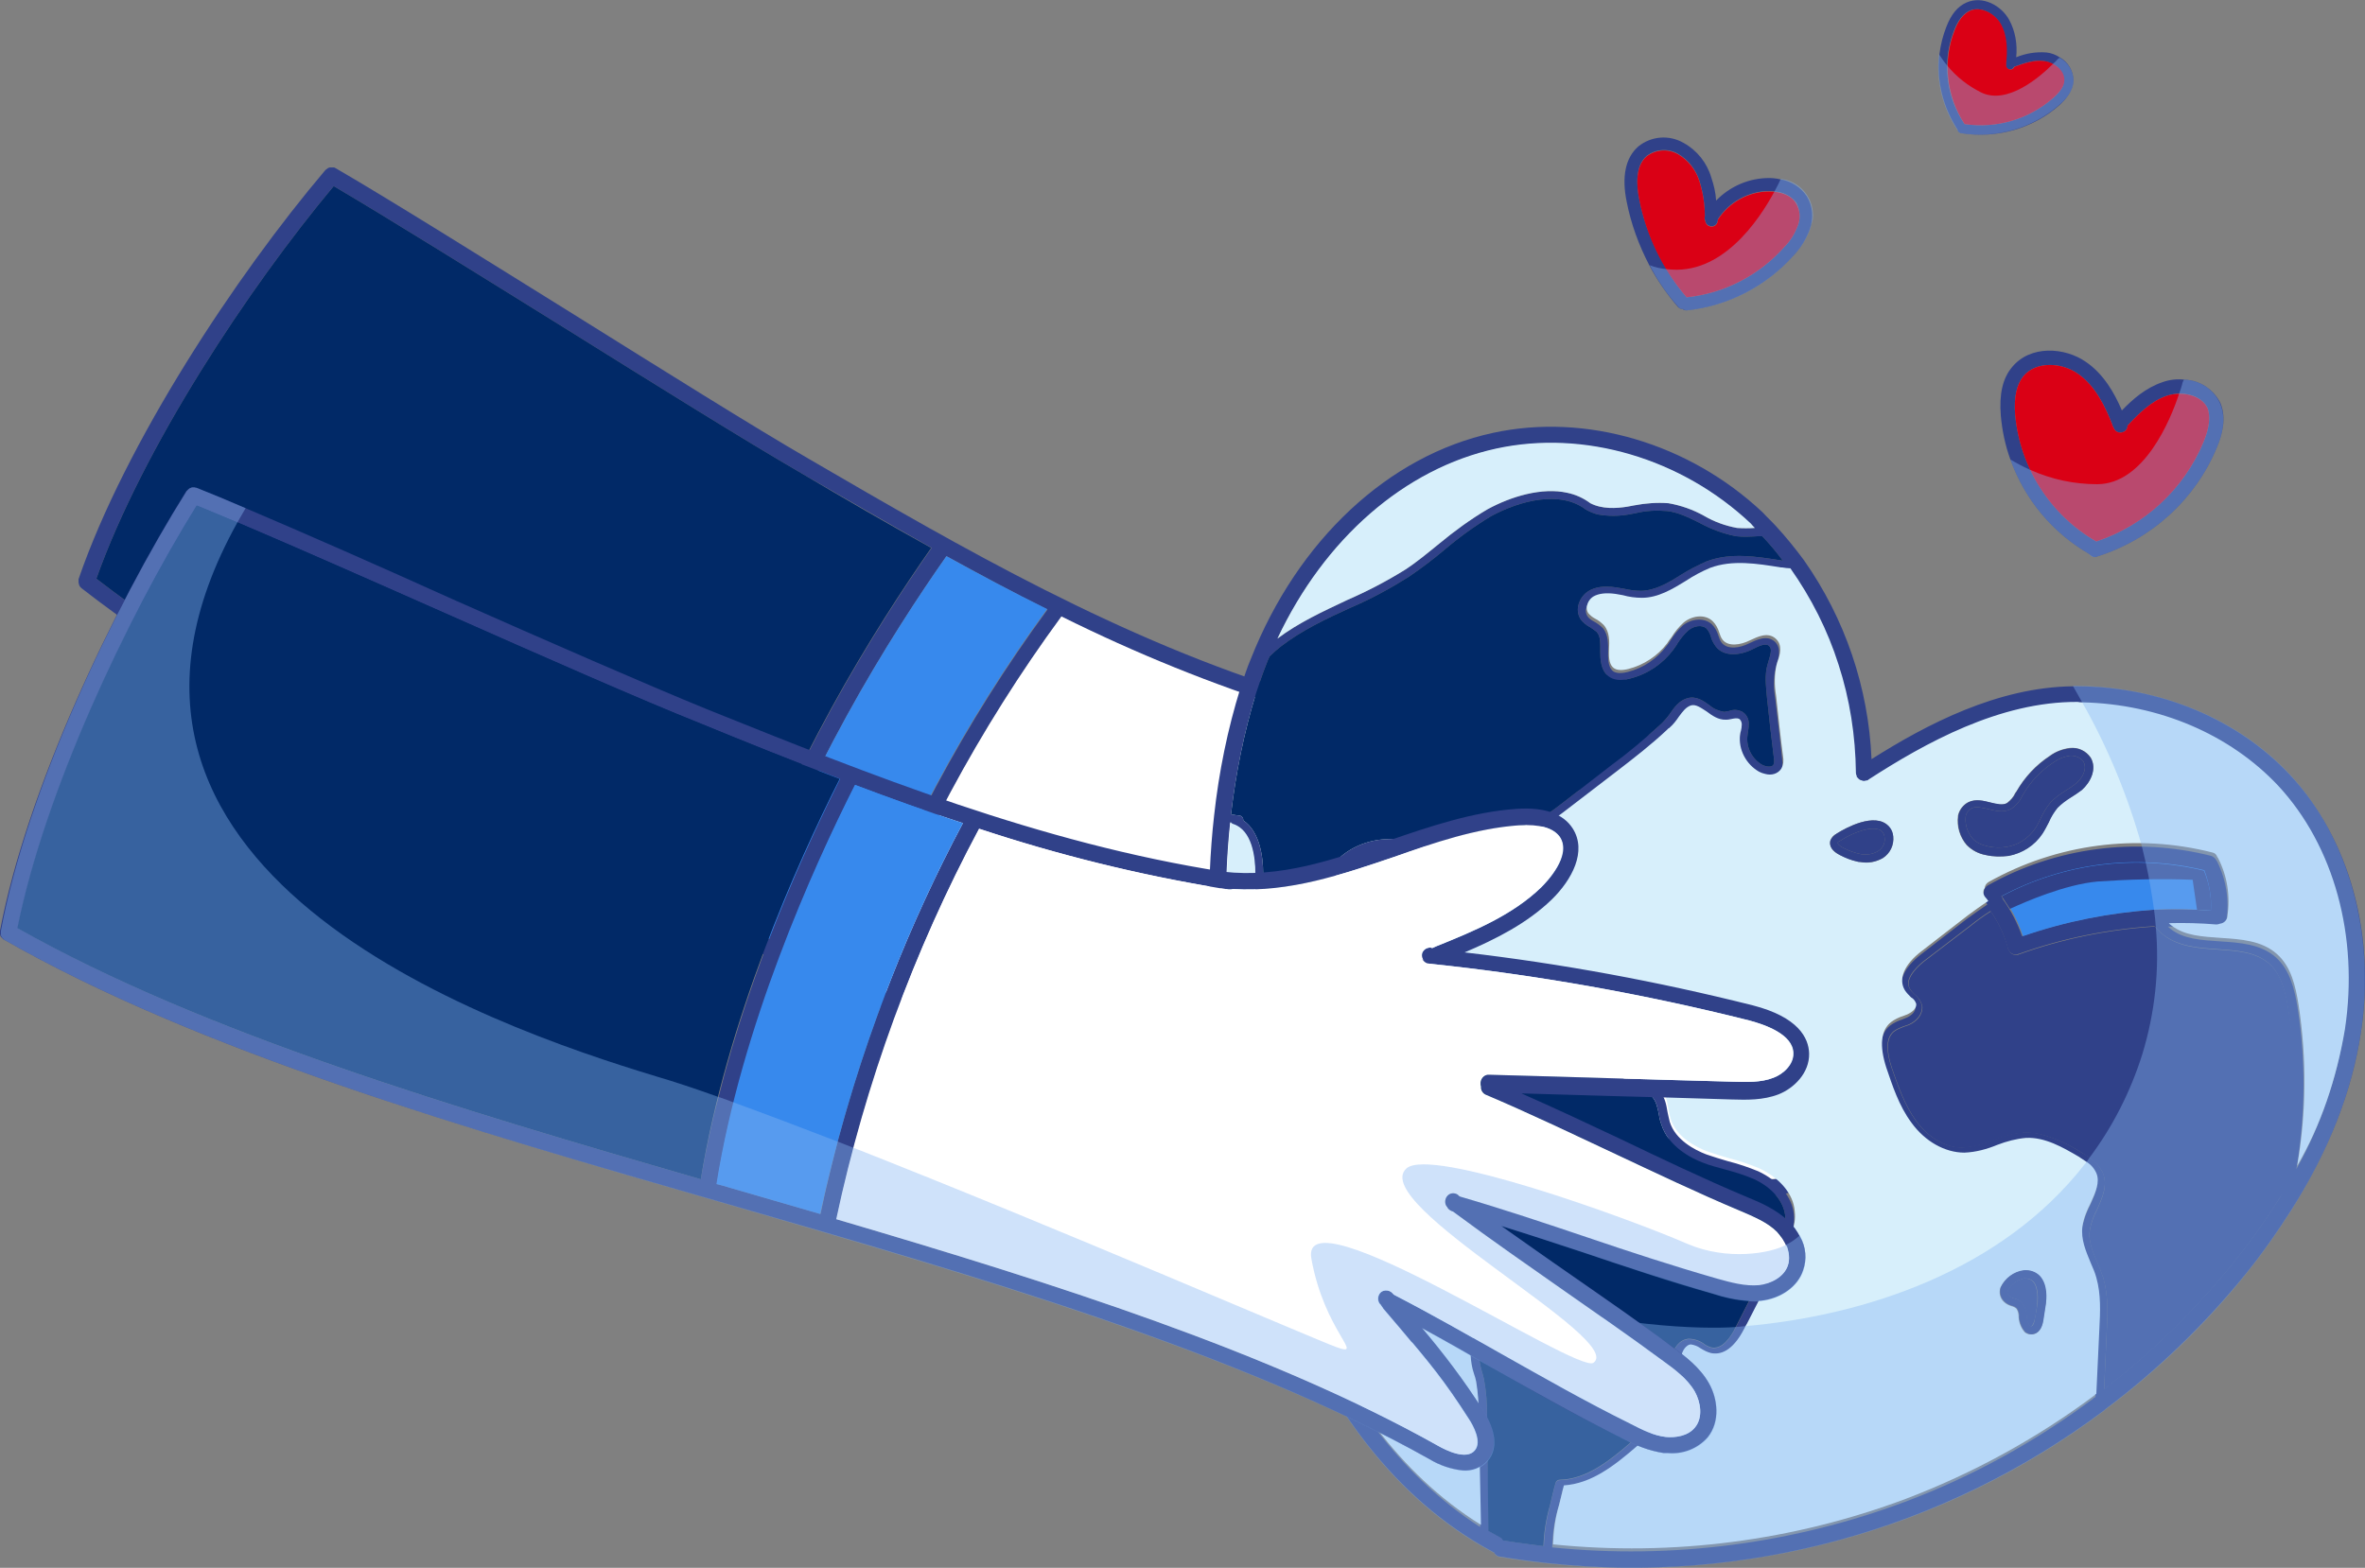
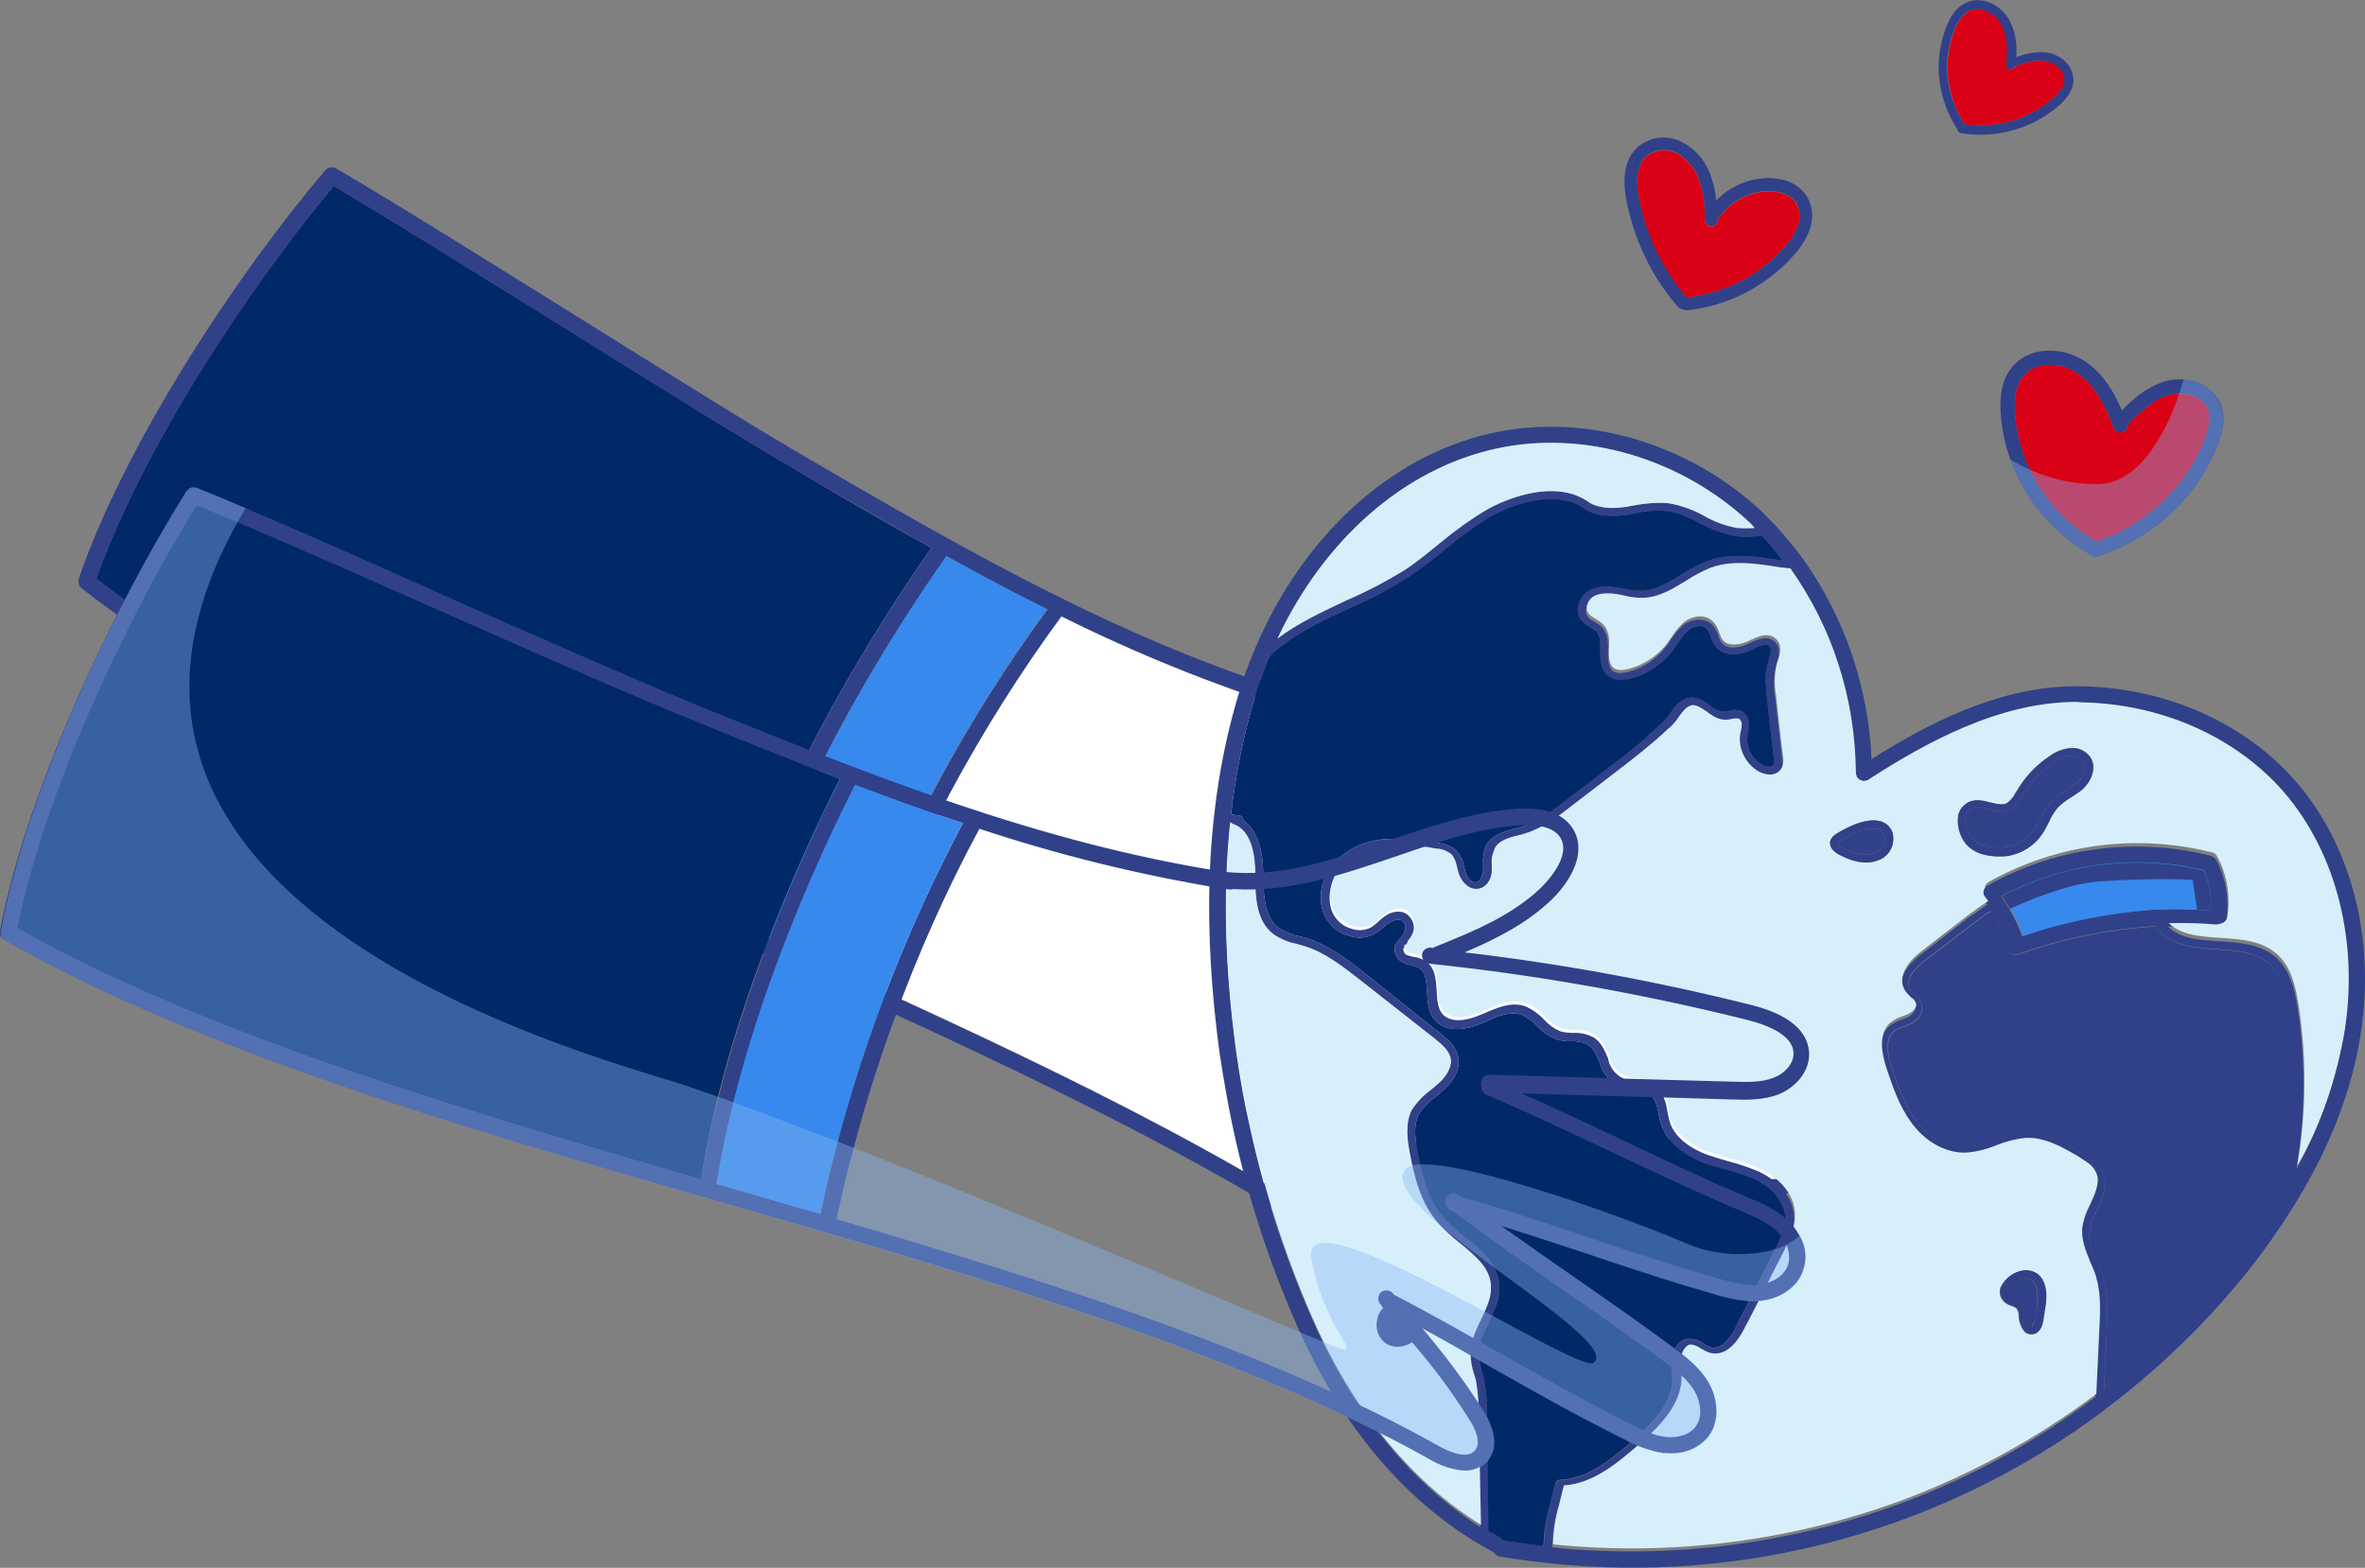
<svg xmlns="http://www.w3.org/2000/svg" id="Layer_1" x="0px" y="0px" viewBox="0 0 545 361.4" style="enable-background:new 0 0 545 361.4;" xml:space="preserve">
  <rect x="0" y="0" width="545" height="361.4" fill="#808080" stroke="none" />
  <style type="text/css">	.st0{fill:#304189;}	.st1{fill:#012967;}	.st2{fill:#3789ED;}	.st3{fill:#FFFFFF;}	.st4{fill:#DA0015;}	.st5{opacity:0.4;fill:#87B8F4;enable-background:new    ;}	.st6{fill:#D7EFFB;}</style>
  <g transform="translate(88.453 -279.289)">
    <g transform="translate(-70.453 317.887)">
      <path class="st0" d="M398.6,219.7c-2.4-3.1-5.7-5.1-8.7-6.9c-9.3-5.6-18.3-11.6-27-17.4c-6.8-4.5-13.9-9.1-21.1-13.7   c7.1,1.2,13.6,2.4,20.2,3.5c8.8,1.5,17.6,3,27.6,4.8c3.3,0.6,7.1,1.3,10.9,0.4c3.7-0.9,7.7-3.8,8.3-8.3c0.4-3.6-1.2-8.7-11.3-12.9   c-20.9-8.5-42.2-15.7-64-21.5c7.6-2.1,15.2-4.6,21.6-9.2c5.2-3.8,9.7-9.8,7.1-15.5c-1.7-3.7-5.8-5.8-12-6.3   c-10.3-0.8-20.6,1.2-30.5,3.1c-13.2,2.6-25.6,5-38.6,1.6c-40.9-12.5-77.3-33.6-112.5-54.1c-12.8-7.4-34-20.7-54.5-33.5   C93.5,21,72.3,7.7,59.4,0.2c-0.1,0-0.1-0.1-0.2-0.1C59.1,0,59,0,58.8,0c-0.1,0-0.3,0-0.4,0c-0.1,0-0.2,0-0.3,0s-0.2,0-0.4,0.1   c-0.1,0-0.2,0.1-0.3,0.2s-0.2,0.1-0.3,0.2S57,0.6,56.9,0.7c-20.5,24.2-46,62.8-56.8,94.2V95c0,0.1,0,0.3,0,0.4s0,0.2,0,0.3   c0,0.1,0.1,0.2,0.1,0.4c0,0.1,0.1,0.2,0.1,0.3c0.1,0.1,0.1,0.2,0.2,0.3c0.1,0.1,0.2,0.2,0.3,0.3l0,0l0,0   c41.1,32,99.4,58.3,155.8,83.8c55.1,24.9,112.2,50.7,152.4,81.4c2.1,1.7,4.5,3,7.1,3.6c2.1,0.5,4.4,0,6-1.5   c2.7-2.5,2.9-6.7,0.5-11.9c-3.2-7.1-6.9-13.9-11.1-20.5c5.2,3.9,10.1,7.7,14.9,11.4c8.5,6.6,17.4,13.5,27.5,20.4   c2.6,2,5.6,3.6,8.7,4.6l0.9,0.2c3.4,0.8,6.9,0,9.6-2.3c3.5-3.3,3.6-8.5,2.1-12.3c-1.5-3.9-4.6-6.9-7-9.3   c-7.4-7.4-14-13.4-20.9-19.8c-4.6-4.2-9.3-8.7-14.3-13.5c6,2.8,11.8,5.8,17.6,8.6c9.2,4.6,18.7,9.4,28.4,13.8   c2.6,1.3,5.3,2.2,8.1,2.9c0.9,0.2,1.8,0.3,2.7,0.3c4.7,0.2,8.9-2,10.7-5.5C402.2,228,401.5,223.3,398.6,219.7z M4.2,94.8   C14.9,64.7,39.1,28,58.9,4.3c12.9,7.6,33.4,20.4,53.2,32.7c20.5,12.8,41.8,26.1,54.6,33.5c9.9,5.7,19.9,11.5,30,17.2   c-12.6,18-33.8,51.5-44.8,86.8C98.1,150.3,43.3,125,4.2,94.8z M158.1,177.3c-0.9-0.4-1.9-0.8-2.7-1.2   c10.9-35.1,32.2-68.7,44.7-86.5c7.7,4.2,15.4,8.4,23.3,12.3c-19,25.9-34.2,54.4-45.3,84.5C171.3,183.3,164.7,180.3,158.1,177.3z    M397,229.7c-1.3,2.5-4.5,3.6-7.2,3.5c-3.2-0.1-6.3-1.5-9.4-2.9c-9.6-4.3-19.1-9-28.2-13.6c-9-4.5-18.2-9.1-27.7-13.4   c-0.2-0.1-0.3-0.3-0.5-0.4c-0.7-0.7-1.9-0.7-2.7,0c-0.6,0.6-0.7,1.7-0.2,2.4c0.2,0.5,0.5,0.9,1,1.2h0.1   c8.2,8.1,15.4,14.8,22.3,21.2s13.4,12.5,20.8,19.8c2.2,2.1,4.9,4.9,6.2,8c1,2.5,1,6.1-1.1,8.1c-1.9,1.8-4.8,1.8-6.9,1.2   c-2.7-0.7-5.3-2.5-7.6-4.1c-10-6.9-18.4-13.4-27.3-20.3c-7.1-5.5-14.4-11.2-22.5-17l-0.2-0.3c-0.6-0.9-1.7-1.2-2.6-0.6   c-0.9,0.6-1.2,1.7-0.6,2.6l0.1,0.2c0.1,0.2,0.2,0.4,0.3,0.6l3.2,5.2c5.7,9.2,8.3,13.4,12.7,23.1c0.8,1.7,2.3,5.7,0.4,7.4   c-2.2,2-6.5-0.9-8.3-2.3c-34.9-26.7-82.1-49.6-129.8-71.3c11.1-30.1,26.3-58.5,45.3-84.4c17.1,8.5,34.8,15.7,53,21.4l0.1,0.1h0.2   c0.6,0.1,1.1,0.3,1.6,0.5h0.2c0.3,0,0.5,0,0.8,0c12.9,2.6,25.5,0.3,37.8-2.1c9.7-1.9,19.7-3.8,29.5-3.1c4.8,0.4,7.8,1.7,8.9,4   c2.1,4.7-4.5,9.9-5.9,10.9c-7.4,5.4-16.8,7.8-25.9,10l-0.9,0.3c-0.1,0-0.2-0.1-0.3-0.1c-1-0.3-2,0.3-2.3,1.3l0,0   c-0.3,1,0.4,2.1,1.4,2.3l0,0c24.2,6.1,48,14,71.2,23.4c3.6,1.5,9.5,4.6,9,8.9c-0.3,2.7-3,4.5-5.4,5c-3,0.7-6.2,0.1-9.3-0.4   c-10-1.7-18.8-3.3-27.7-4.8c-8.8-1.5-17.6-3.1-27.6-4.8c-1-0.2-2,0.5-2.2,1.5v0.1c0,0.3,0,0.6,0,0.8c-0.2,0.8,0.1,1.6,0.8,2.1   c9.2,5.6,18.3,11.6,27.1,17.5s17.8,11.9,27.2,17.5c2.8,1.7,5.7,3.5,7.6,6C397.2,224,398.2,227.2,397,229.7L397,229.7z" />
      <path class="st1" d="M196.6,87.7c-12.6,18-33.8,51.5-44.8,86.8C98.1,150.2,43.3,125,4.2,94.8C14.9,64.7,39.1,28,58.9,4.3   c12.9,7.6,33.4,20.4,53.2,32.7c20.5,12.8,41.8,26.1,54.6,33.5C176.5,76.3,186.5,82.1,196.6,87.7z" />
      <path class="st2" d="M223.3,101.8c-19,25.9-34.2,54.4-45.3,84.5c-6.7-3-13.3-6-19.9-9c-0.9-0.4-1.9-0.8-2.7-1.2   c10.9-35.1,32.2-68.7,44.7-86.5C207.7,93.8,215.4,97.9,223.3,101.8z" />
      <path class="st3" d="M397,229.7c-1.3,2.5-4.5,3.6-7.2,3.5c-3.2-0.1-6.3-1.5-9.4-2.9c-9.6-4.3-19.1-9-28.2-13.6   c-9-4.5-18.2-9.1-27.7-13.4c-0.2-0.1-0.3-0.3-0.5-0.4c-0.7-0.7-1.9-0.7-2.7,0c-0.6,0.6-0.7,1.7-0.2,2.4c0.2,0.5,0.5,0.9,1,1.2h0.1   c8.2,8.1,15.4,14.8,22.3,21.2s13.4,12.5,20.8,19.8c2.2,2.1,4.9,4.9,6.2,8c1,2.5,1,6.1-1.1,8.1c-1.9,1.8-4.8,1.8-6.9,1.2   c-2.7-0.7-5.3-2.5-7.6-4.1c-10-6.9-18.4-13.4-27.3-20.3c-7.1-5.5-14.4-11.2-22.5-17l-0.2-0.4c-0.6-0.9-1.7-1.2-2.6-0.6   c-0.9,0.6-1.2,1.7-0.6,2.6l0.1,0.2c0.1,0.2,0.2,0.4,0.3,0.6l3.2,5.2c5.7,9.2,8.3,13.4,12.7,23.1c0.8,1.7,2.3,5.7,0.4,7.4   c-2.2,2-6.5-0.9-8.3-2.3c-34.9-26.7-82.1-49.6-129.8-71.3c11.1-30.1,26.3-58.5,45.3-84.4c17.1,8.5,34.8,15.7,53,21.4l0.1,0.1h0.2   c0.6,0.1,1.1,0.3,1.6,0.5h0.2c0.3,0,0.5,0,0.8,0c12.9,2.6,25.5,0.3,37.8-2.1c9.7-1.9,19.7-3.8,29.5-3.1c4.8,0.4,7.8,1.7,8.9,4   c2.1,4.7-4.5,9.9-5.9,10.9c-7.4,5.4-16.8,7.8-25.9,10l-0.9,0.3c-0.1,0-0.2-0.1-0.3-0.1c-1-0.3-2,0.3-2.3,1.3l0,0   c-0.3,1,0.4,2.1,1.4,2.3l0,0c24.2,6.1,48,14,71.2,23.4c3.6,1.5,9.5,4.6,9,8.9c-0.3,2.7-3,4.5-5.4,5c-3,0.7-6.2,0.1-9.3-0.4   c-10-1.7-18.8-3.3-27.7-4.8c-8.8-1.5-17.6-3.1-27.6-4.8c-1-0.2-2,0.5-2.2,1.5v0.1c0,0.3,0,0.6,0,0.8c-0.2,0.8,0.1,1.6,0.8,2.1   c9.2,5.6,18.3,11.6,27.1,17.5s17.8,11.9,27.2,17.5c2.8,1.7,5.7,3.5,7.6,6C397.2,224,398.2,227.2,397,229.7z" />
    </g>
    <g transform="translate(285.914 311.026)">
      <path class="st0" d="M42,13.5c-1.4-2.1-3.6-3.5-6.1-3.9c-0.9-0.2-1.7-0.3-2.6-0.3c-4.6,0-9,1.9-12.2,5.2C21,12.7,20.6,11,20,9.2   c-1-3.4-3.3-6.3-6.4-8C10.3-0.7,6.2-0.4,3.2,2c-3,2.6-3.9,7-2.7,12.8c1,5.1,2.8,10,5.2,14.6c1.8,3.4,4,6.6,6.6,9.6   c0.3,0.3,0.6,0.5,1,0.5c0.1,0,0.1,0,0.1,0c0.2,0.2,0.5,0.3,0.8,0.3c0.1,0,0.2,0,0.2,0c9.5-1,18.3-5.6,24.6-12.7   c1.6-1.7,2.9-3.8,3.7-6C43.6,18.5,43.4,15.8,42,13.5z M40,20.1c-0.7,1.9-1.7,3.6-3.1,5C31.1,31.7,23,35.9,14.3,36.8   c-1.7-2-3.3-4.2-4.6-6.5c-3-5-5.2-10.4-6.3-16.1c-0.7-3.3-0.9-7.8,1.7-10c2.1-1.6,4.9-1.8,7.2-0.5c2.4,1.4,4.2,3.7,5,6.4   c0.8,2.6,1.2,5.3,1.2,8c-0.1,0.3-0.1,0.7,0.1,1c0.1,0.8,0.7,1.3,1.5,1.3s1.4-0.7,1.4-1.5v-0.1c2.6-4,7.1-6.5,11.8-6.5   c0.4,0,0.8,0,1.2,0.1c2,0.1,3.9,1,5.1,2.6C40.4,16.6,40.6,18.4,40,20.1L40,20.1z" />
      <path class="st4" d="M40,20.1c-0.7,1.9-1.7,3.6-3.1,5C31.1,31.7,23,35.9,14.3,36.8C8.8,30.4,5,22.6,3.4,14.3   C2.7,11,2.5,6.5,5.1,4.3c2.1-1.6,4.9-1.8,7.2-0.5c2.4,1.4,4.2,3.7,5,6.4c0.8,2.6,1.2,5.3,1.2,8c-0.1,0.3-0.1,0.7,0.1,1   c0.1,0.8,0.7,1.3,1.5,1.3s1.4-0.7,1.4-1.5v-0.1c2.6-4,7.1-6.5,11.8-6.5c2.9,0,5.2,1,6.2,2.7C40.4,16.6,40.6,18.4,40,20.1z" />
-       <path class="st5" d="M42.8,21c-0.8,2.2-2.1,4.3-3.7,6C32.8,34.2,24,38.8,14.5,39.8c-0.1,0-0.2,0-0.2,0c-0.3,0-0.6-0.1-0.8-0.3   c-0.1,0-0.1,0-0.1,0c-0.4,0-0.8-0.2-1-0.5c-2.6-2.9-4.8-6.1-6.6-9.6c1.3,0.5,2.6,0.8,4,0.9c12.5,1.6,21.1-11.1,24.8-18   c0.6-1.1,1.1-2.1,1.4-2.8c4.6,0.5,7.9,4.7,7.4,9.3C43.2,19.6,43,20.3,42.8,21L42.8,21z" />
    </g>
    <g transform="translate(372.524 360.103)">
      <path class="st0" d="M50.7,12.1c-1.6-3.2-4.8-5.3-8.3-5.4c-1.7-0.2-3.5,0-5.1,0.6c-3.8,1.3-6.8,3.9-9.3,6.5   c-1.7-4-4.2-8.4-8.3-11.2c-4.9-3.4-12.8-3.9-17,1.2c-2.2,2.6-3,6.3-2.6,11.2c0.3,3.4,1,6.8,2.2,10.1C5.6,34.3,12,42,20.5,46.9   c0.3,0.4,0.7,0.6,1.1,0.7c0.2,0,0.4,0,0.6-0.1c12.5-3.9,22.7-13.1,27.7-25.2C51,19.7,52.2,15.7,50.7,12.1z M46.8,21.1   C42.3,31.9,33.2,40.3,22.1,44c-6.6-3.8-11.9-9.6-15.2-16.5c-1.9-4-3.1-8.3-3.5-12.7c-0.3-4,0.3-6.9,1.9-8.9   c2.9-3.5,8.8-3.2,12.5-0.6c4.1,2.8,6.4,7.7,8,11.8c0,0.2,0.1,0.3,0.2,0.5l0.1,0.2c0.3,0.9,1.3,1.3,2.1,1c0.7-0.2,1.1-0.8,1.1-1.5   c2.6-2.8,5.5-5.7,9.1-6.9c1-0.3,2-0.5,3-0.5c2.7,0,5.4,1.2,6.4,3.5C48.4,15.3,48.2,17.7,46.8,21.1z" />
      <path class="st4" d="M46.8,21.1C42.3,31.9,33.3,40.3,22.1,44C11.5,37.9,4.5,27,3.4,14.8c-0.3-4,0.3-6.9,1.9-8.9   c2.9-3.5,8.8-3.2,12.5-0.6c4.1,2.8,6.4,7.7,8,11.8c0,0.2,0.1,0.3,0.2,0.5l0.1,0.2c0.3,0.9,1.3,1.3,2.1,1c0.7-0.2,1.1-0.8,1.1-1.5   c2.6-2.8,5.5-5.7,9.1-6.9c3.4-1.1,8-0.2,9.4,3C48.4,15.3,48.2,17.7,46.8,21.1z" />
      <path class="st5" d="M49.9,22.3c-5,12.1-15.2,21.3-27.7,25.2c-0.2,0.1-0.4,0.1-0.6,0.1c-0.5,0-0.9-0.3-1.1-0.7   C12,42,5.6,34.3,2.3,25.1c1.5,0.9,3,1.7,4.6,2.4c4.9,2.2,10.1,3.3,15.4,3.3c10.8,0,16.9-14.8,18.9-20.9C41.8,8.3,42,7.3,42,7.3   l0.3-0.6c3.6,0.1,6.8,2.2,8.3,5.4C52.2,15.7,51,19.7,49.9,22.3z" />
    </g>
    <g transform="translate(358.269 279.289)">
      <path class="st0" d="M31.1,18.6c0-2.2-1.2-4.3-3.2-5.4c-0.9-0.6-2-1-3-1.1c-2.4-0.2-4.8,0.2-7,1.1c0.3-3-0.2-6-1.6-8.6   c-1.8-3.3-6.1-5.7-9.9-4c-2,0.9-3.5,2.7-4.6,5.6c-0.8,2-1.3,4.1-1.6,6.3C-0.5,18.6,1,24.7,4.4,29.9c0,0.3,0.2,0.5,0.5,0.7   c0.1,0.1,0.2,0.1,0.3,0.1c8.1,1.3,16.5-1,22.7-6.5C29.2,23,31,21.1,31.1,18.6z M26.4,22.6c-5.6,4.9-13,7.1-20.4,6   c-2.7-4-4.1-8.7-4-13.5C2,12.3,2.6,9.6,3.6,7c0.9-2.4,2.1-3.8,3.5-4.5c2.6-1.2,5.9,0.7,7.2,3.1c1.5,2.7,1.5,6.1,1.2,8.9   c0,0.1,0,0.2,0,0.3v0.1c-0.1,0.6,0.4,1.1,0.9,1.1c0.4,0.1,0.8-0.2,1-0.6c2.2-0.8,4.7-1.7,7-1.3c0.6,0.1,1.2,0.3,1.8,0.6   c1.5,0.6,2.5,2.1,2.6,3.8C29,19.8,28.1,21.1,26.4,22.6z" />
      <path class="st4" d="M26.4,22.6c-5.6,4.9-13,7.1-20.4,6C1.8,22.2,0.9,14.1,3.7,7c0.9-2.4,2.1-3.8,3.5-4.5c2.6-1.2,5.9,0.7,7.2,3.1   c1.5,2.7,1.5,6.1,1.2,8.9c0,0.1,0,0.2,0,0.3v0.1C15.5,15.5,16,16,16.5,16c0.4,0.1,0.8-0.2,1-0.6c2.2-0.8,4.7-1.7,7-1.3   c2.2,0.3,4.5,2.1,4.5,4.3C29,19.8,28.1,21.1,26.4,22.6z" />
-       <path class="st5" d="M27.8,24.2c-6.2,5.4-14.5,7.8-22.7,6.5c-0.1,0-0.2-0.1-0.3-0.1c-0.2-0.2-0.4-0.4-0.5-0.7   c-3.4-5.1-4.9-11.3-4.2-17.4c0.6,0.9,1.2,1.8,1.9,2.6c2.1,2.6,4.8,4.7,7.8,6.2c6.1,3,13.7-3.7,16.5-6.5c0.8-0.7,1.2-1.2,1.2-1.2   l0.4-0.3c2,1.1,3.2,3.1,3.2,5.4C31,21.1,29.2,23,27.8,24.2z" />
    </g>
    <g transform="translate(190.23 377.688)">
      <path class="st0" d="M265.4,139.4c3.4-22.4-2.7-44.5-16.4-59.2c-12-12.8-29.8-20.3-48.9-20.4c-0.4,0-0.7,0-1.1,0   c-17.3,0.2-33.6,8.7-46.4,16.8c-0.7-16.5-6.1-32.4-15.6-45.9c-2-2.7-4.1-5.3-6.4-7.8c-1-1.1-2.1-2.1-3.1-3.2   C110.6,3.8,86.8-3.3,65.3,1.4c-24,5.2-44.9,24.7-55.7,52c-0.9,2.1-1.6,4.3-2.4,6.7c-3,9.6-5,19.5-6.1,29.5   c-1.9,16.7-1.4,35.2,1.3,55c0.5,3.2,1,6.4,1.6,9.6c3.4,19,9.2,37.6,17.2,55.2c7.3,15.9,20.8,37.4,44.1,49.9   c0.1,0.1,0.2,0.1,0.3,0.1c0.2,0.5,0.7,0.9,1.2,1h0.1c3.6,0.6,7.2,1.1,11,1.5c45.7,5,91.5-7.6,128.3-35.2c0.1-0.1,0.1-0.1,0.2-0.2   c12-9,22.9-19.5,32.3-31.1c3.9-4.8,7.4-9.8,10.7-15C258,166.8,263.4,153,265.4,139.4z M66.1,5.1c20.2-4.4,42.7,2.2,58.7,17.3   c0.3,0.3,0.6,0.6,0.9,0.9c-1.4,0.1-2.7,0.1-4.1,0c-2.7-0.5-5.2-1.4-7.6-2.8c-2.5-1.4-5.3-2.4-8.2-2.9c-2.6-0.2-5.3,0-7.9,0.5   l-1.6,0.3c-2.5,0.4-5.8,0.6-8.5-0.8c-1.6-1.2-3.4-2-5.3-2.4C76.7,13.9,69.6,16,64.1,19c-3.9,2.3-7.6,5-11.1,7.9   c-2.6,2.1-5.2,4.3-8,6.1c-4.2,2.6-8.6,4.9-13.2,6.9c-5.5,2.6-11.2,5.2-16.1,8.9C26.6,25.9,45.1,9.7,66.1,5.1z M24.7,207.9   c-6.8-15-11.9-30.6-15.4-46.7C8,155.5,7,149.8,6.2,144.1c-2.6-19-3.1-36.8-1.4-52.9c0.1,0.2,0.3,0.4,0.5,0.5   c4.5,1.4,5.2,7.7,5.2,11.4c0,4.8,0.1,10.9,4.3,14.1c1.6,1,3.4,1.8,5.3,2.2c0.6,0.1,1.2,0.3,1.8,0.5c4.9,1.5,8.9,4.8,12.9,7.9   l17.3,13.6c1.6,1.3,3.1,2.6,3.4,4.2c0.6,2.6-1.9,5.1-3,6l-1.4,1.2c-1.8,1.3-3.3,2.9-4.5,4.7c-1.6,3.1-1.1,6.8-0.5,10   c1.1,5.5,2.5,11.7,6.6,16.3c1.5,1.6,3.1,3.1,4.9,4.5c3.5,2.9,6.9,5.6,7.2,9.7c0,0.3,0,0.6,0,0.9c-0.1,2.3-1.1,4.5-2.2,6.9   c-1.2,2.6-2.5,5.3-2.5,8.3c0.1,1.5,0.4,2.9,0.8,4.4c0.1,0.6,0.3,1.2,0.5,1.8c0.5,2.6,0.7,5.2,0.6,7.7l0.4,25.6   C42.9,241.1,31.2,222.1,24.7,207.9z M77.1,258c-3.2-0.4-6.3-0.8-9.3-1.3c-0.2-0.3-0.4-0.6-0.7-0.7c-0.9-0.5-1.8-1-2.7-1.5   L64,227.7c0-2.7-0.2-5.4-0.7-8.1c-0.1-0.6-0.3-1.2-0.5-1.9c-0.4-1.3-0.6-2.6-0.7-3.9c-0.1-2.5,1.1-4.9,2.3-7.4   c1.2-2.2,2-4.6,2.4-7c0.1-0.6,0.1-1.1,0-1.7c-0.4-4.8-4.2-8-7.9-11c-1.7-1.3-3.2-2.7-4.7-4.2c-3.8-4.3-5.2-10.2-6.2-15.4   c-0.6-3-1-6.2,0.3-8.7c1-1.6,2.4-3,4-4.1c0.5-0.4,1-0.9,1.5-1.3c1.6-1.4,4.3-4.4,3.5-7.9c-0.5-2.3-2.2-3.8-4.1-5.3L36,126.1   c-3.9-3.1-8.4-6.6-13.5-8.2c-0.6-0.2-1.2-0.3-1.8-0.5c-1.7-0.3-3.2-1-4.7-1.9c-3.5-2.6-3.5-7.9-3.6-12.6c0-3.6-0.7-9.6-4.6-12.2   l0,0c0.1-0.5-0.3-1-0.8-1.1l-0.9-0.1c-0.4-0.1-0.7-0.1-1.1-0.2c1.1-9.5,3-18.9,5.8-28c0.8-2.4,1.5-4.5,2.3-6.5   c0.2-0.6,0.5-1.3,0.8-1.9c0.8-0.8,1.7-1.6,2.6-2.3c4.8-3.7,10.5-6.4,16-8.9c4.7-2,9.1-4.4,13.4-7.1c2.8-1.9,5.6-4,8.2-6.2   c3.4-2.9,7-5.5,10.8-7.8c6.8-3.7,16.1-6,21.9-1.5h0.1c0,0,0,0,0.1,0.1c0.8,0.4,1.7,0.8,2.6,1c2.3,0.4,4.7,0.4,7,0l1.6-0.3   c2.4-0.6,4.9-0.7,7.3-0.5c2.6,0.3,5,1.5,7.6,2.8c2.6,1.4,5.3,2.4,8.2,3c1.7,0.2,3.4,0.1,5.2,0h0.9c0.1,0.1,0.2,0.2,0.3,0.3   c1.6,1.7,3.1,3.5,4.5,5.4l0,0l0,0l-0.3-0.1c-5.8-0.9-11.7-1.9-17.3,0.2c-2,0.9-4,1.9-5.9,3.1c-3,1.9-5.9,3.6-9.2,3.7   c-1.3,0-2.7-0.2-4-0.5c-0.6-0.1-1.2-0.2-1.8-0.3c-2.8-0.4-4.8-0.1-6.4,0.9c-1.2,0.8-2,2-2.3,3.4c-0.2,1.1,0,2.2,0.6,3.1   c0.6,0.8,1.4,1.4,2.2,1.8c0.5,0.3,1,0.7,1.5,1.1c0.9,1,0.8,2.7,0.8,4.5s0.1,4.3,1.9,5.7c1.2,0.9,2.8,1.1,5,0.5   c4-1,7.5-3.4,9.9-6.6c0.3-0.5,0.7-0.9,1-1.5c0.7-1.1,1.5-2.1,2.5-3c1.2-1,3.1-1.4,4.2-0.4c0.5,0.6,0.8,1.2,1,1.9   c0.2,0.8,0.6,1.5,1.1,2.2c1.9,2.5,5.7,2.1,8.6,0.6c1.5-0.8,3-1.4,3.7-0.7c0.7,0.6,0.4,1.8-0.1,3.4l-0.2,0.7   c-0.8,2.5-0.4,5.2-0.2,7.7c0.5,4.7,1,9.3,1.6,14c0.1,0.5,0.1,1.1-0.1,1.6c-0.4,0.6-1.6,0.5-2.6,0c-2.3-1.3-3.7-4-3.4-6.6   c0-0.3,0.1-0.5,0.1-0.8c0.1-0.6,0.2-1.2,0.2-1.9c0.1-1.2-0.5-2.4-1.6-3c-0.9-0.4-1.9-0.5-2.9-0.1c-0.3,0-0.7,0.1-1.1,0.2   c-1.3-0.2-2.5-0.7-3.4-1.5c-1.5-1.1-3.2-2.3-5.3-1.6c-1.8,0.6-2.8,2-3.7,3.3c-0.6,0.9-1.3,1.7-2.1,2.5c-3.7,3.4-7.6,6.7-11.7,9.7   L82.3,86c-3.2,2.5-6.5,5-10.4,6.2c-0.5,0.2-1,0.3-1.5,0.4c-2.6,0.7-5.7,1.6-6.8,4.3c-0.4,1.2-0.6,2.5-0.5,3.8c0,0.5,0,1,0,1.5   c-0.1,1.4-0.8,2.8-1.8,2.8s-2-1.2-2.3-2.4c-0.1-0.3-0.2-0.8-0.3-1.1c-0.2-1.4-0.8-2.7-1.7-3.7c-1.3-1.4-3.1-1.7-4.8-2   c-4.1-0.8-8.2-1-12.3-0.7c-4.3,0.4-8.3,2.3-11.2,5.5c-3.1,3.5-3.9,8.6-2,12.3c1.2,2.2,3.1,3.8,5.5,4.4c0.2,0,0.4,0.1,0.6,0.2   c1.9,0.5,3.9,0.2,5.5-0.8c0.7-0.4,1.3-0.9,1.9-1.4c0.4-0.4,0.9-0.8,1.5-1.1c0.9-0.6,2.1-0.9,2.8-0.3c0.6,0.5,0.8,1.4,0.6,2.1   c-0.3,0.9-0.8,1.8-1.6,2.4c-0.1,0.1-0.1,0.2-0.1,0.3c-0.4,0.3-0.7,0.8-0.7,1.3c-0.1,1.3,0.5,2.6,1.6,3.3c0.7,0.4,1.5,0.6,2.2,0.8   c0.6,0.1,1.3,0.4,1.8,0.6c1.6,0.9,1.7,3,1.9,5.5c0.1,2.3,0.2,4.7,1.7,6.4c2.1,2.6,6.1,2.9,10.8,0.9l1-0.4c2.7-1.3,5.6-2.5,8.2-1.6   c1.4,0.6,2.6,1.5,3.6,2.6c1.2,1.3,2.7,2.3,4.3,3c1.2,0.4,2.4,0.6,3.7,0.5c1.3,0,2.6,0.2,3.7,0.8c1.3,0.8,2,2.4,2.7,4   c0.5,1.8,1.5,3.4,2.9,4.7c1.5,1,3.2,1.6,5,1.7c1.7,0.3,3.3,0.6,4.3,1.7c0.9,1,1.2,2.5,1.5,4c0.1,0.8,0.3,1.6,0.6,2.4   c1.6,4.9,6.6,7.6,9.5,8.7c1.7,0.7,3.5,1.1,5.2,1.6c2.3,0.6,4.5,1.3,6.6,2.2c4.1,1.9,6.8,5,7.2,8.4c0.3,2.8-1.1,5.6-2.5,8.3   c-1.5,2.9-2.9,5.7-4.4,8.7c-1.5,2.9-3,5.9-4.5,8.8c-1.2,2.5-3.2,5.2-5.6,4.7c-0.7-0.2-1.3-0.5-1.8-0.9c-1-0.7-2.2-1.1-3.5-1.1   c-2.1,0.2-3.5,2.2-3.8,4.2c-0.1,1.1-0.1,2.2,0,3.4c0,0.6,0.1,1.1,0.1,1.6c0,5.9-4.8,10.5-9.6,14.7c-5.2,4.5-10.4,8.5-16.4,8.6   c-0.4,0-0.8,0.3-0.9,0.7c-0.5,1.7-0.9,3.5-1.3,5.2C77.7,251.7,77.2,254.8,77.1,258z M246.2,178.4c-3.2,5.1-6.7,9.9-10.5,14.6   c-8.7,10.7-18.6,20.4-29.5,28.8c0.2-4.4,0.4-8.9,0.6-13.3c0.2-3.9,0.4-8.3-0.8-12.4c-0.4-1.2-0.9-2.4-1.4-3.6   c-1.1-2.6-2.1-5-1.7-7.4c0.3-1.7,0.9-3.3,1.7-4.8c1.2-2.7,2.5-5.6,1.3-8.4c-0.7-1.4-1.7-2.6-3-3.4c-0.6-0.5-1.3-0.9-2-1.3   c-2.9-1.9-6.1-3.3-9.4-4.2c-1.2-0.3-2.5-0.4-3.8-0.4c-2.5,0.2-4.9,0.9-7.2,1.8c-2.2,0.9-4.6,1.5-7,1.7c-3.9,0-7.9-2.3-10.7-6.2   c-2.7-3.7-4.2-8.2-5.6-12.2c-1.4-4.2-1.2-7,0.5-8.4c0.7-0.5,1.4-0.8,2.2-1.1c0.5-0.2,1-0.3,1.4-0.5c1.5-0.7,3.1-2.2,2.9-4.3   c-0.3-1.1-0.9-2-1.8-2.7c-0.4-0.4-0.7-0.7-1-1.2c-1.6-2.5,2.6-5.9,3.4-6.5l10.6-8.1c1.5-1.2,3-2.3,4.6-3.3c1.8,2.6,3.2,5.5,4,8.6   l0,0l0,0v0.1c0.1,0.2,0.2,0.3,0.3,0.5c0.1,0.1,0.1,0.2,0.2,0.3c0.2,0.2,0.5,0.4,0.9,0.5c0.3,0.1,0.6,0.1,0.9,0l0.1-0.1h0.1   c10-3.6,20.5-5.7,31.1-6.4c0.1,0,0.2,0,0.2,0s0,0,0.1,0.1c0.6,0.7,1.3,1.4,2.1,2c3.5,2.6,8,2.9,12.4,3.2c4.5,0.3,8.7,0.6,11.8,3.3   c2.8,2.5,3.8,6.6,4.4,10.6c2.1,13.9,1.7,28.1-1.3,41.9C247.1,176.9,246.7,177.7,246.2,178.4L246.2,178.4z M182.5,108.2   c10.3-5.4,21.8-8.1,33.4-7.7c4.4,0.1,8.8,0.7,13.1,1.8c1.3,2.9,1.9,6,1.7,9.2c-4.3-0.3-8.6-0.4-12.9-0.2c0,0-0.1,0-0.2,0   c-10.3,0.7-20.5,2.7-30.3,6.1c-1.1-3.1-2.6-6-4.5-8.6C182.8,108.6,182.7,108.4,182.5,108.2L182.5,108.2z M250.5,171.1   c2.1-12.3,2.2-24.8,0.3-37.1c-0.7-4.4-1.8-8.8-5-11.7c-3.5-3.1-8.3-3.4-12.9-3.7c-4.3-0.3-8.3-0.5-11.3-2.8   c-0.2-0.2-0.5-0.4-0.7-0.6c3.7-0.1,7.3-0.1,10.9,0.3c0.3,0,0.7-0.1,1-0.2c0.8-0.1,1.5-0.8,1.6-1.6c0.7-4.6-0.1-9.4-2.2-13.6   l-0.1-0.1c-0.2-0.5-0.7-0.9-1.2-1.1c-17.4-4.4-35.9-2-51.5,6.8c-0.5,0.3-0.9,0.8-0.9,1.4c-0.4,0.7-0.3,1.5,0.1,2.1   c0.2,0.3,0.5,0.6,0.7,0.9c-1.6,1.1-3.2,2.2-4.7,3.3l-10.6,8.2c-4,3.1-5.5,6.5-3.9,9.1c0.4,0.6,0.9,1.1,1.4,1.6   c0.5,0.4,1,0.9,1.2,1.5c0.1,0.9-0.8,1.8-1.8,2.3c-0.4,0.2-0.8,0.3-1.2,0.5c-1,0.3-2,0.8-2.8,1.4c-2.4,1.9-2.7,5.4-1.1,10.5   c1.4,4.1,2.9,8.8,5.8,12.7c3.2,4.3,7.7,6.9,12.2,6.9c2.6-0.2,5.2-0.8,7.6-1.8c2.1-0.9,4.3-1.4,6.6-1.7c4.3-0.2,8.5,2.2,12.1,4.3   c0.6,0.4,1.2,0.8,1.8,1.2c1,0.6,1.8,1.5,2.3,2.6c0.9,2.1-0.2,4.4-1.3,6.9c-0.9,1.7-1.5,3.5-1.9,5.4c-0.4,3,0.8,5.7,1.9,8.4   c0.5,1.1,0.9,2.3,1.3,3.4c1.1,3.8,0.9,7.9,0.7,11.8c-0.2,5-0.4,10-0.7,15c-0.1,0.1-0.2,0.2-0.3,0.2s-0.2,0.1-0.2,0.2   c-13.3,9.9-27.9,18-43.4,23.8c-25.9,9.7-53.8,13.3-81.3,10.5c0.1-3.1,0.5-6.2,1.4-9.1c0.4-1.5,0.8-3,1.1-4.5   c6.4-0.4,11.6-4.5,16.9-9.1c5-4.3,10.3-9.5,10.3-16.2c0-0.6-0.1-1.2-0.1-1.7c-0.1-1-0.1-2,0-2.9c0.2-1.2,1-2.5,2.1-2.6   c0.8,0.1,1.7,0.4,2.3,0.9c0.7,0.5,1.5,0.8,2.4,1.1c2,0.4,4.9-0.2,7.7-5.7c0.2-0.3,0.4-0.7,0.6-1.1c1.3-2.6,2.7-5.1,4-7.8   c1.5-2.9,2.9-5.8,4.4-8.7c1.4-2.8,3-6,2.6-9.4c-0.4-4-3.5-7.7-8.2-9.9c-2.2-0.9-4.5-1.7-6.9-2.3c-1.7-0.5-3.4-1-5.1-1.6   c-2.6-1-7.1-3.3-8.4-7.5c-0.2-0.7-0.3-1.4-0.5-2.2c-0.3-1.8-0.6-3.6-2-5c-1.4-1.5-3.4-1.9-5.3-2.2c-3.1,0.1-5.9-2.1-6.4-5.2   c-0.8-1.9-1.6-3.8-3.4-4.9c-1.4-0.7-3-1.1-4.6-1c-1.1,0-2.1-0.1-3.1-0.4c-1.4-0.6-2.6-1.5-3.6-2.6c-1.2-1.3-2.7-2.4-4.3-3.1   c-3.2-1.2-6.6,0.3-9.6,1.6l-1,0.4c-3,1.3-6.7,1.9-8.6-0.3c-1.1-1.3-1.2-3.3-1.3-5.3c-0.2-2.7-0.3-5.5-2.8-7   c-0.7-0.4-1.5-0.7-2.4-0.8c-0.6-0.1-1.2-0.3-1.8-0.5c-0.5-0.3-0.7-0.9-0.7-1.4c0-0.2,0.1-0.2,0.2-0.2c0.4-0.1,0.7-0.5,0.6-0.9   c0.7-0.8,1.3-1.7,1.5-2.7c0.4-1.5-0.1-3.1-1.4-4.1c-1.6-1.2-3.7-0.6-5,0.3c-0.6,0.4-1.1,0.8-1.6,1.3s-1.1,0.9-1.6,1.3   c-1.4,0.8-3.1,0.9-4.6,0.4c-1.9-0.5-3.4-1.8-4.3-3.5c-1.5-3.1-0.8-7.3,1.7-10.2c2.6-2.8,6.2-4.5,10-4.8c3.9-0.3,7.9-0.1,11.8,0.7   c1.4,0.1,2.7,0.6,3.7,1.4c0.6,0.9,1.1,1.9,1.2,2.9c0.1,0.4,0.2,0.8,0.3,1.2c0.6,2,2.2,3.9,4.3,3.8c2.2-0.2,3.4-2.5,3.6-4.6   c0-0.5,0-1.1,0-1.6c-0.1-1,0-2.1,0.4-3c0.8-1.9,3.3-2.6,5.6-3.2c0.5-0.2,1-0.3,1.5-0.4c4.2-1.3,7.8-4.1,10.9-6.5L93.8,80   c3.9-3,7.8-6.1,11.5-9.5l0,0l0,0c0.1-0.1,0.2-0.2,0.3-0.3c0.1-0.1,0.2-0.2,0.3-0.2l0,0c0.8-0.8,1.5-1.6,2.1-2.5   c0.9-1.2,1.5-2.2,2.8-2.6c1.2-0.4,2.3,0.4,3.6,1.4c1.3,0.9,2.8,1.9,4.5,1.9c0.5,0,0.9-0.1,1.4-0.2c0.5-0.2,1.1-0.2,1.6,0   c0.4,0.3,0.6,0.8,0.6,1.3s-0.1,1-0.2,1.5c-0.1,0.3-0.1,0.6-0.2,0.9c-0.4,3.5,1.3,6.8,4.4,8.5c0.4,0.2,0.9,0.4,1.4,0.5   c1.4,0.4,2.9,0,3.7-1.2c0.5-0.9,0.6-1.9,0.4-2.9c-0.5-4.6-1-9.3-1.6-14c-0.4-2.3-0.4-4.7,0.1-7l0.2-0.7c0.5-1.7,1.2-3.9-0.4-5.4   c-1.8-1.6-4.2-0.4-5.9,0.4c-2.2,1.1-4.9,1.5-6.3-0.1c-0.4-0.5-0.6-1.1-0.8-1.7c-0.3-1-0.8-1.9-1.5-2.6c-1.9-1.7-4.9-1.2-6.7,0.3   c-1.1,1-2.1,2.2-2.8,3.4c-0.3,0.5-0.6,0.9-1,1.4c-2.2,2.9-5.3,5-8.9,5.9c-1.6,0.4-2.7,0.3-3.4-0.2c-0.8-0.7-1.2-1.9-1.1-4.3   c0-1.8,0.1-4-1.2-5.6c-0.6-0.6-1.3-1.1-2-1.5c-0.6-0.3-1.2-0.7-1.6-1.3c-0.3-0.5-0.4-1.1-0.3-1.6c0.2-0.9,0.7-1.7,1.5-2.2   c1.2-0.8,2.9-1,5.1-0.6c0.6,0.1,1.2,0.2,1.7,0.3c1.4,0.4,2.9,0.6,4.4,0.6c3.8-0.1,7-2,10.1-3.9c1.8-1.1,3.6-2.1,5.6-3   c5.1-1.9,10.8-0.9,16.3-0.1h0.3c0.6,0.1,1.3,0.2,1.9,0.2c4.8,6.8,8.5,14.3,11.1,22.2c2.6,8.1,3.9,16.5,4,24.9v0.1   c0,0.2,0.1,0.5,0.2,0.7c0,0.1,0,0.1,0,0.2c0.1,0,0.1,0.1,0.2,0.2c0.1,0.1,0.2,0.2,0.3,0.3c0.1,0.1,0.2,0.2,0.3,0.2   c0.1,0.1,0.2,0.1,0.4,0.1c0.1,0.1,0.2,0.1,0.3,0.1h0.2h0.1c0.1,0,0.3,0,0.4-0.1c0.1,0,0.3-0.1,0.4-0.1l0.1-0.1   c13-8.4,30.2-18.1,48.2-17.9c0.4,0,0.7,0,1.1,0.1c17.7,0.4,34,7.3,45.1,19.2c12.8,13.8,18.6,34.8,15.4,56.1   C259.8,150.1,256.1,161.1,250.5,171.1L250.5,171.1z" />
      <path class="st6" d="M125.7,23.3c-1.4,0.1-2.7,0.1-4.1,0c-2.7-0.5-5.2-1.4-7.6-2.8c-2.5-1.4-5.3-2.4-8.2-2.9   c-2.6-0.2-5.3,0-7.9,0.5l-1.6,0.3c-2.5,0.4-5.8,0.6-8.5-0.8c-1.6-1.2-3.4-2-5.3-2.4C76.7,13.9,69.6,16,64.1,19   c-3.9,2.3-7.6,5-11.1,7.9c-2.6,2.1-5.2,4.3-8,6.1c-4.2,2.6-8.6,4.9-13.2,6.9c-5.5,2.6-11.2,5.2-16.1,8.9C26.5,25.8,45,9.6,66.1,5   c20.2-4.4,42.7,2.2,58.7,17.3C125.1,22.7,125.4,23,125.7,23.3z" />
      <path class="st6" d="M62.1,227.8c0-2.6-0.2-5.2-0.6-7.7c-0.1-0.6-0.3-1.2-0.5-1.8c-0.5-1.4-0.7-2.9-0.8-4.4   c-0.1-3,1.2-5.7,2.5-8.3c1.1-2.4,2.2-4.6,2.2-6.9c0-0.3,0-0.6,0-0.9c-0.3-4.1-3.7-6.8-7.2-9.7c-1.8-1.4-3.4-2.9-4.9-4.5   c-4.1-4.6-5.6-10.8-6.6-16.3c-0.6-3.2-1.1-6.8,0.5-10c1.1-1.9,2.7-3.5,4.5-4.7l1.4-1.2c1.1-1,3.6-3.5,3-6   c-0.4-1.6-1.8-2.9-3.4-4.2l-17.3-13.6c-4-3.1-8.1-6.4-12.9-7.9c-0.6-0.2-1.2-0.3-1.8-0.5c-1.9-0.4-3.7-1.1-5.3-2.2   c-4.3-3.1-4.3-9.2-4.3-14.1c0-3.7-0.7-10-5.2-11.4C5.2,91.4,5,91.3,4.9,91c-1.7,16.1-1.3,33.9,1.4,52.9c0.8,5.7,1.8,11.4,3.1,17.1   c3.5,16.1,8.6,31.7,15.4,46.7c6.5,14.2,18.3,33.3,37.8,45.4L62.1,227.8z M45.8,211.4c-1.1,0.5-2.4,0.7-3.6,0.4   c-0.5-0.1-1.1-0.3-1.5-0.6c-1.5-1.1-2.3-2.9-2.1-4.7c0.1-1.8,1.1-3.5,2.7-4.4c2.5-1.3,5.6-0.4,7,2.1s0.4,5.6-2.1,7   C46,211.3,45.9,211.4,45.8,211.4L45.8,211.4z" />
      <path class="st1" d="M130.2,190c-1.5,2.9-2.9,5.7-4.4,8.7c-1.5,2.9-3,5.9-4.5,8.8c-1.2,2.5-3.2,5.2-5.6,4.7   c-0.7-0.2-1.3-0.5-1.8-0.9c-1-0.7-2.2-1.1-3.5-1.1c-2.1,0.2-3.5,2.2-3.8,4.2c-0.1,1.1-0.1,2.2,0,3.4c0,0.6,0.1,1.1,0.1,1.6   c0,5.9-4.8,10.5-9.6,14.7c-5.2,4.5-10.4,8.5-16.4,8.6c-0.4,0-0.8,0.3-0.9,0.7c-0.5,1.7-0.9,3.5-1.3,5.2c-0.9,3.1-1.4,6.2-1.5,9.4   c-3.2-0.4-6.3-0.8-9.3-1.3c-0.2-0.3-0.4-0.6-0.7-0.7c-0.9-0.5-1.8-1-2.7-1.5L64,227.7c0-2.7-0.2-5.4-0.7-8.1   c-0.1-0.6-0.3-1.2-0.5-1.9c-0.4-1.3-0.6-2.6-0.7-3.9c-0.1-2.5,1.1-4.9,2.3-7.4c1.3-2.8,2.7-5.6,2.4-8.7c-0.4-4.8-4.2-8-7.9-11   c-1.7-1.3-3.2-2.7-4.7-4.2c-3.8-4.3-5.2-10.2-6.2-15.4c-0.6-3-1-6.2,0.3-8.7c1-1.6,2.4-3,4-4.1c0.5-0.4,1-0.9,1.5-1.3   c1.6-1.4,4.3-4.4,3.5-7.9c-0.5-2.3-2.2-3.8-4.1-5.3L36,126.1c-3.9-3.1-8.4-6.6-13.5-8.2c-0.6-0.2-1.2-0.3-1.8-0.5   c-1.7-0.3-3.2-1-4.7-1.9c-3.5-2.6-3.5-7.9-3.6-12.6c0-3.6-0.7-9.6-4.6-12.2l0,0c0.1-0.5-0.3-1-0.8-1.1l-0.9-0.1   c-0.4-0.1-0.7-0.1-1.1-0.2c1.1-9.5,3-18.9,5.8-28c0.8-2.4,1.5-4.5,2.3-6.5c0.2-0.6,0.5-1.3,0.8-1.9c0.8-0.8,1.7-1.6,2.6-2.3   c4.8-3.7,10.5-6.4,16-8.9c4.7-2,9.1-4.4,13.4-7.1c2.8-1.9,5.6-4,8.2-6.2c3.4-2.9,7-5.5,10.8-7.8c6.8-3.7,16.1-6,21.9-1.5h0.1   c0,0,0,0,0.1,0.1c0.8,0.4,1.7,0.8,2.6,1c2.3,0.4,4.7,0.4,7,0l1.6-0.3c2.4-0.6,4.9-0.7,7.3-0.5c2.6,0.3,5,1.5,7.6,2.8   c2.6,1.4,5.3,2.4,8.2,3c1.7,0.2,3.4,0.1,5.2,0h0.9c0.1,0.1,0.2,0.2,0.3,0.3c1.6,1.7,3.1,3.5,4.5,5.4l0,0l0,0l-0.3-0.1   c-5.8-0.9-11.7-1.9-17.3,0.2c-2,0.9-4,1.9-5.9,3.1c-3,1.9-5.9,3.6-9.2,3.7c-1.3,0-2.7-0.2-4-0.5c-0.6-0.1-1.2-0.2-1.8-0.3   c-2.8-0.4-4.8-0.1-6.4,0.9c-1.2,0.8-2,2-2.3,3.4c-0.2,1.1,0,2.2,0.6,3.1c0.6,0.8,1.4,1.4,2.2,1.8c0.5,0.3,1,0.7,1.5,1.1   c0.9,1,0.8,2.7,0.8,4.5s0.1,4.3,1.9,5.7c1.2,0.9,2.8,1.1,5,0.5c4-1,7.5-3.4,9.9-6.6c0.3-0.5,0.7-0.9,1-1.5c0.7-1.1,1.5-2.1,2.5-3   c1.2-1,3.1-1.4,4.2-0.4c0.5,0.6,0.8,1.2,1,1.9c0.2,0.8,0.6,1.5,1.1,2.2c1.9,2.5,5.7,2.1,8.6,0.6c1.5-0.8,3-1.4,3.7-0.7   c0.7,0.6,0.4,1.8-0.1,3.4l-0.2,0.7c-0.8,2.5-0.4,5.2-0.2,7.7c0.5,4.7,1,9.3,1.6,14c0.1,0.5,0.1,1.1-0.1,1.6   c-0.4,0.6-1.6,0.5-2.6,0c-2.3-1.3-3.7-4-3.4-6.6c0-0.3,0.1-0.5,0.1-0.8c0.1-0.6,0.2-1.2,0.2-1.9c0.1-1.2-0.5-2.4-1.6-3   c-0.9-0.4-1.9-0.5-2.9-0.1c-0.3,0-0.7,0.1-1.1,0.2c-1.3-0.2-2.5-0.7-3.4-1.5c-1.5-1.1-3.2-2.3-5.3-1.6c-1.8,0.6-2.8,2-3.7,3.3   c-0.6,0.9-1.3,1.7-2.1,2.5c-3.7,3.4-7.6,6.7-11.7,9.7L82.3,86c-3.2,2.5-6.5,5-10.4,6.2c-0.5,0.2-1,0.3-1.5,0.4   c-2.6,0.7-5.7,1.6-6.8,4.3c-0.4,1.2-0.6,2.5-0.5,3.8c0,0.5,0,1,0,1.5c-0.1,1.4-0.8,2.8-1.8,2.8s-2-1.2-2.3-2.4   c-0.1-0.3-0.2-0.8-0.3-1.1c-0.2-1.4-0.8-2.7-1.7-3.7c-1.3-1.4-3.1-1.7-4.8-2c-4.1-0.8-8.2-1-12.3-0.7c-4.3,0.4-8.3,2.3-11.2,5.5   c-3.1,3.5-3.9,8.6-2,12.3c1.2,2.2,3.1,3.8,5.5,4.4c0.2,0,0.4,0.1,0.6,0.2c1.9,0.5,3.9,0.2,5.5-0.8c0.7-0.4,1.3-0.9,1.9-1.4   c0.4-0.4,0.9-0.8,1.5-1.1c0.9-0.6,2.1-0.9,2.8-0.3c0.6,0.5,0.8,1.4,0.6,2.1c-0.3,0.9-0.8,1.8-1.6,2.4c-0.1,0.1-0.1,0.2-0.1,0.3   c-0.4,0.3-0.7,0.8-0.7,1.3c-0.1,1.3,0.5,2.6,1.6,3.3c0.7,0.4,1.5,0.6,2.2,0.8c0.6,0.1,1.3,0.4,1.8,0.6c1.6,0.9,1.7,3,1.9,5.5   c0.1,2.3,0.2,4.7,1.7,6.4c2.1,2.6,6.1,2.9,10.8,0.9l1-0.4c2.7-1.3,5.6-2.5,8.2-1.6c1.4,0.6,2.6,1.5,3.6,2.6c1.2,1.3,2.7,2.3,4.3,3   c1.2,0.4,2.4,0.6,3.7,0.5c1.3,0,2.6,0.2,3.7,0.8c1.3,0.8,2,2.4,2.7,4c0.5,1.8,1.5,3.4,2.9,4.7c1.5,1,3.2,1.6,5,1.7   c1.7,0.3,3.3,0.6,4.3,1.7c0.9,1,1.2,2.5,1.5,4c0.1,0.8,0.3,1.6,0.6,2.4c1.6,4.9,6.6,7.6,9.5,8.7c1.7,0.7,3.5,1.1,5.2,1.6   c2.3,0.6,4.5,1.3,6.6,2.2c4.1,1.9,6.8,5,7.2,8.4C133,184.5,131.6,187.3,130.2,190z" />
      <path class="st2" d="M230.8,111.5c-1.1-0.1-2.1-0.1-3.2-0.2c-3.3-0.2-6.6-0.2-9.8,0c-10.3,0.7-20.5,2.7-30.3,6.1   c-0.7-2.2-1.7-4.4-2.9-6.4c-0.5-0.8-1-1.5-1.5-2.3c-0.1-0.2-0.3-0.4-0.4-0.6c14.3-7.6,30.8-9.7,46.6-5.9   C230.4,105.2,231,108.3,230.8,111.5z" />
      <path class="st0" d="M247.6,176.2c-0.5,0.8-0.9,1.5-1.4,2.3c-3.2,5.1-6.7,9.9-10.5,14.6c-8.7,10.7-18.6,20.4-29.5,28.8   c0.2-4.4,0.4-8.9,0.6-13.3c0.2-3.9,0.4-8.3-0.8-12.4c-0.4-1.2-0.9-2.4-1.4-3.6c-1.1-2.6-2.1-5-1.7-7.4c0.3-1.7,0.9-3.3,1.7-4.8   c1.2-2.7,2.5-5.6,1.3-8.4c-1-2.3-3.2-3.6-4.9-4.7c-2.9-1.9-6.1-3.3-9.4-4.2c-1.2-0.3-2.5-0.4-3.8-0.4c-2.5,0.2-4.9,0.9-7.2,1.8   c-2.2,0.9-4.6,1.5-7,1.7c-3.9,0-7.9-2.3-10.7-6.2c-2.7-3.7-4.2-8.2-5.6-12.2c-1.4-4.2-1.2-7,0.5-8.4c0.7-0.5,1.4-0.8,2.2-1.1   c0.5-0.2,1-0.3,1.4-0.5c1.5-0.7,3.1-2.2,2.9-4.3c-0.3-1.1-0.9-2-1.8-2.7c-0.4-0.4-0.7-0.7-1-1.2c-1.6-2.5,2.6-5.9,3.4-6.5   l10.6-8.1c1.5-1.2,3-2.3,4.6-3.3c1.8,2.6,3.2,5.5,4,8.6l0,0l0,0v0.1c0.1,0.2,0.2,0.3,0.3,0.5c0.1,0.1,0.1,0.2,0.2,0.3   c0.2,0.2,0.5,0.4,0.9,0.5c0.3,0.1,0.6,0.1,0.9,0l0.1-0.1h0.1c10-3.6,20.5-5.7,31.1-6.4c0.1,0,0.2,0,0.2,0c0.7,0.8,1.4,1.5,2.2,2.1   c3.5,2.6,8,2.9,12.4,3.2c4.5,0.3,8.7,0.6,11.8,3.3c2.8,2.5,3.8,6.6,4.4,10.6C251,148.2,250.6,162.4,247.6,176.2z" />
      <path class="st6" d="M261.7,138.8c3.2-21.3-2.5-42.2-15.4-56.1c-11.1-11.8-27.4-18.8-45.1-19.2c-0.4,0-0.7,0-1.1-0.1   c-18-0.1-35.2,9.5-48.2,17.9l-0.1,0.1c-0.1,0.1-0.2,0.1-0.4,0.1c-0.1,0-0.2,0.1-0.4,0.1c0,0-0.1,0.1-0.1,0h-0.2   c-0.1,0-0.2,0-0.3-0.1c-0.1,0-0.3-0.1-0.4-0.1c-0.1-0.1-0.2-0.1-0.3-0.2s-0.2-0.2-0.3-0.3c0-0.1-0.1-0.1-0.2-0.2c0,0,0-0.1,0-0.2   c-0.1-0.2-0.2-0.5-0.2-0.7v-0.1c-0.1-8.5-1.4-16.9-4-24.9c-2.5-7.9-6.3-15.4-11.1-22.2c-0.6,0-1.3-0.1-1.9-0.2h-0.3   c-5.5-0.9-11.2-1.8-16.3,0.1c-1.9,0.8-3.8,1.8-5.6,3c-3.1,1.9-6.4,3.9-10.1,3.9c-1.5,0-3-0.2-4.4-0.6c-0.6-0.1-1.2-0.2-1.7-0.3   c-2.2-0.3-3.9-0.1-5.1,0.6c-0.8,0.5-1.3,1.3-1.5,2.2c-0.1,0.6,0,1.1,0.3,1.6c0.4,0.5,1,1,1.6,1.3c0.8,0.4,1.4,0.9,2,1.5   c1.4,1.6,1.3,3.8,1.2,5.6c-0.1,2.4,0.2,3.6,1.1,4.3c0.7,0.5,1.8,0.6,3.4,0.2c3.5-0.9,6.7-3,8.9-5.9c0.3-0.5,0.6-0.9,1-1.4   c0.8-1.3,1.7-2.4,2.8-3.4c1.8-1.5,4.8-2.1,6.7-0.3c0.7,0.7,1.2,1.6,1.5,2.6c0.2,0.6,0.4,1.2,0.8,1.7c1.3,1.6,4.1,1.2,6.3,0.1   c1.7-0.8,4.1-2,5.9-0.4c1.7,1.5,1,3.8,0.4,5.4l-0.2,0.7c-0.5,2.3-0.5,4.7-0.1,7c0.5,4.7,1,9.4,1.6,14c0.2,1,0.1,2-0.4,2.9   c-0.8,1.2-2.3,1.6-3.7,1.2c-0.5-0.1-1-0.3-1.4-0.5c-3-1.7-4.8-5.1-4.4-8.5c0-0.3,0.1-0.6,0.2-0.9c0.1-0.5,0.2-1,0.2-1.5   s-0.2-1-0.6-1.3c-0.5-0.2-1.1-0.1-1.6,0s-0.9,0.2-1.4,0.2c-1.8,0.1-3.3-1-4.5-1.9c-1.4-0.9-2.5-1.7-3.6-1.4   c-1.2,0.4-1.9,1.4-2.8,2.6c-0.6,0.9-1.3,1.8-2.1,2.5l0,0c-0.1,0.1-0.2,0.2-0.3,0.2c-0.1,0.1-0.2,0.2-0.3,0.3l0,0l0,0   c-3.6,3.4-7.6,6.5-11.5,9.5l-10.3,7.9c-3.2,2.5-6.7,5.2-10.9,6.5c-0.5,0.2-1,0.3-1.5,0.4c-2.4,0.6-4.8,1.3-5.6,3.2   c-0.3,1-0.5,2-0.4,3c0,0.5,0,1.1,0,1.6c-0.2,2.1-1.3,4.4-3.6,4.6c-2.1,0.1-3.7-1.8-4.3-3.8c-0.1-0.4-0.2-0.8-0.3-1.2   c-0.2-1.1-0.6-2.1-1.2-2.9c-1.1-0.9-2.4-1.4-3.7-1.4c-3.9-0.8-7.8-1-11.8-0.7c-3.8,0.3-7.4,2.1-10,4.8c-2.6,2.9-3.3,7.1-1.7,10.2   c0.9,1.7,2.5,2.9,4.3,3.5c1.5,0.5,3.2,0.4,4.6-0.4c0.6-0.4,1.1-0.8,1.6-1.3s1.1-0.9,1.6-1.3c1.3-0.9,3.4-1.5,5-0.3   c1.2,1,1.7,2.6,1.4,4.1c-0.3,1-0.8,2-1.5,2.7c0,0.4-0.2,0.8-0.6,0.9c-0.1,0-0.1,0-0.2,0.2c0,0.6,0.2,1.1,0.7,1.4   c0.6,0.3,1.1,0.4,1.8,0.5c0.8,0.2,1.6,0.5,2.4,0.8c2.5,1.5,2.6,4.3,2.8,7c0.1,2,0.2,4,1.3,5.3c1.8,2.2,5.6,1.6,8.6,0.3l1-0.4   c2.9-1.3,6.3-2.8,9.6-1.6c1.6,0.7,3.1,1.7,4.3,3.1c1,1.1,2.2,2,3.6,2.6c1,0.3,2.1,0.4,3.1,0.4c1.6-0.1,3.2,0.3,4.6,1   c1.9,1.1,2.6,3,3.4,4.9c0.6,3.1,3.3,5.3,6.4,5.2c1.9,0.3,3.9,0.7,5.3,2.2c1.4,1.4,1.7,3.2,2,5c0.1,0.7,0.3,1.5,0.5,2.2   c1.3,4.2,5.8,6.5,8.4,7.5c1.7,0.6,3.4,1.1,5.1,1.6c2.4,0.6,4.7,1.4,6.9,2.3c4.7,2.2,7.9,5.9,8.2,9.9c0.4,3.4-1.2,6.6-2.6,9.4   c-1.5,2.9-3,5.8-4.4,8.7c-1.3,2.6-2.7,5.2-4,7.8c-0.2,0.3-0.4,0.7-0.6,1.1c-2.8,5.5-5.7,6.1-7.7,5.7c-0.8-0.2-1.6-0.6-2.4-1.1   c-0.7-0.5-1.5-0.8-2.3-0.9c-1,0.1-1.9,1.4-2.1,2.6c-0.1,1-0.1,2,0,2.9c0,0.6,0.1,1.2,0.1,1.7c0,6.7-5.3,11.9-10.3,16.2   c-5.3,4.6-10.6,8.7-16.9,9.1c-0.4,1.5-0.7,3-1.1,4.5c-0.9,3-1.3,6-1.4,9.1c27.6,2.8,55.4-0.8,81.3-10.5   c15.5-5.9,30.1-13.9,43.4-23.8c0.1-0.1,0.1-0.1,0.2-0.2c0.1-0.1,0.2-0.2,0.3-0.2c0.2-5,0.5-10,0.7-15c0.2-3.9,0.4-7.9-0.7-11.8   c-0.3-1.1-0.8-2.3-1.3-3.4c-1.1-2.7-2.3-5.4-1.9-8.4c0.3-1.9,1-3.7,1.9-5.4c1.1-2.4,2.2-4.8,1.3-6.9c-0.5-1.1-1.3-2-2.3-2.6   c-0.6-0.4-1.2-0.8-1.8-1.2c-3.6-2.1-7.7-4.5-12.1-4.3c-2.3,0.2-4.5,0.8-6.6,1.6c-2.4,1-5,1.7-7.6,1.8c-4.5,0-9.1-2.6-12.2-6.9   c-2.9-3.9-4.4-8.6-5.8-12.7c-1.6-5-1.3-8.6,1.1-10.5c0.8-0.6,1.8-1.1,2.8-1.4c0.4-0.2,0.9-0.3,1.2-0.5c1-0.5,1.9-1.3,1.8-2.3   c-0.2-0.6-0.6-1.2-1.2-1.5c-0.5-0.5-1-1-1.4-1.6c-1.6-2.6-0.2-6,3.9-9.1l10.6-8.2c1.5-1.1,3-2.2,4.7-3.3c-0.2-0.3-0.4-0.6-0.7-0.9   c-0.5-0.6-0.6-1.5-0.1-2.1c0-0.6,0.4-1.1,0.9-1.4c15.7-8.8,34.1-11.2,51.5-6.8c0.6,0.1,1,0.5,1.2,1.1l0.1,0.1   c2.2,4.2,2.9,8.9,2.2,13.6c-0.1,0.8-0.8,1.5-1.6,1.6c-0.3,0.1-0.6,0.2-1,0.2c-3.6-0.3-7.3-0.4-10.9-0.3c0.2,0.2,0.4,0.4,0.7,0.6   c3,2.3,7,2.5,11.3,2.8c4.6,0.3,9.4,0.6,12.9,3.7c3.3,2.9,4.3,7.4,5,11.7c1.9,12.3,1.8,24.8-0.3,37.1   C256.1,161.1,259.8,150.1,261.7,138.8z M150,100.3c-0.2,0-0.5-0.1-0.7-0.1c-1.4-0.3-2.7-0.9-4-1.5c-1.7-0.8-2.5-2-2.2-3.3   c0.2-0.7,0.7-1.3,1.4-1.6c0.1-0.1,6.7-4.4,10.7-2.7c1.3,0.6,2.2,1.9,2.4,3.3c0.2,2-0.7,3.9-2.4,5   C153.6,100.3,151.8,100.7,150,100.3z M189.8,209.2c-0.3,0-0.6,0-0.9,0c-0.3-0.1-0.6-0.2-0.9-0.4c-0.9-0.9-1.4-2.2-1.5-3.5   c0-0.7-0.1-1.4-0.5-2c-0.3-0.3-0.7-0.5-1.1-0.6c-0.7-0.2-1.3-0.5-1.8-1c-0.9-0.8-1.2-2.1-0.8-3.3c1-2.1,3-3.6,5.3-3.9   c1.4-0.2,2.7,0.3,3.7,1.3c1.9,2,1.6,5.4,1.4,6.4c-0.2,1.3-0.4,2.6-0.6,4C191.8,207.9,191,209,189.8,209.2L189.8,209.2z M201,83.7   c-0.8,0.6-1.6,1.2-2.5,1.7c-1.1,0.6-2.2,1.4-3.1,2.4c-0.8,1-1.5,2.1-2,3.3c-0.4,0.9-0.9,1.8-1.5,2.7c-1.8,2.7-4.6,4.5-7.8,5.1   c-1.7,0.2-3.5,0.2-5.2-0.2c-1.7-0.3-3.2-1.1-4.4-2.3c-1.6-1.9-2.3-4.3-2-6.7v-0.1c0.3-1.3,1.2-2.5,2.4-3.1   c1.7-0.8,3.5-0.3,5.1,0.1c1.4,0.4,2.8,0.7,3.8,0.1c0.8-0.6,1.5-1.4,1.9-2.3L186,84c1.9-3.3,4.5-6.1,7.7-8.2c1.4-1,3-1.6,4.6-1.8   c1.9-0.2,3.8,0.7,4.8,2.2C204.6,78.8,203.1,81.9,201,83.7L201,83.7z" />
      <path class="st0" d="M203.1,76.3c-1.1-1.6-2.9-2.5-4.8-2.2c-1.7,0.2-3.3,0.8-4.6,1.8c-3.2,2.1-5.8,4.9-7.7,8.2l-0.2,0.3   c-0.4,0.9-1.1,1.7-1.9,2.3c-1,0.6-2.4,0.2-3.8-0.1c-1.6-0.4-3.4-0.9-5.1-0.1c-1.2,0.6-2.1,1.7-2.4,3.1v0.1c-0.3,2.4,0.4,4.9,2,6.7   c1.2,1.2,2.7,2,4.4,2.3c1.7,0.4,3.5,0.4,5.2,0.2c3.2-0.6,6-2.4,7.8-5.1c0.6-0.9,1-1.8,1.5-2.7c0.5-1.2,1.2-2.3,2-3.3   c0.9-0.9,2-1.7,3.1-2.4c0.8-0.5,1.7-1.1,2.5-1.7C203.1,81.9,204.6,78.8,203.1,76.3z M199.7,82.2c-0.7,0.6-1.5,1.1-2.3,1.6   c-1.3,0.8-2.5,1.7-3.5,2.7c-0.9,1.1-1.7,2.4-2.3,3.7c-0.4,0.8-0.8,1.7-1.3,2.4c-1.5,2.2-3.9,3.8-6.5,4.2c-2.6,0.5-6.3-0.1-7.9-1.9   c-1.2-1.4-1.8-3.2-1.6-5.1c0.1-0.8,0.7-1.5,1.4-1.9c1-0.5,2.4-0.1,3.8,0.2c1.6,0.4,3.5,0.9,5.2,0c1.1-0.7,2.1-1.8,2.6-3l0.2-0.3   c1.7-3,4.2-5.6,7.1-7.5c1.1-0.8,2.4-1.3,3.7-1.5c1.2-0.1,2.4,0.4,3.1,1.3C202.4,78.8,201.2,81,199.7,82.2L199.7,82.2z" />
      <path class="st0" d="M199.7,82.2c-0.7,0.6-1.5,1.1-2.3,1.6c-1.3,0.8-2.5,1.7-3.5,2.7c-0.9,1.1-1.7,2.4-2.3,3.7   c-0.4,0.8-0.8,1.7-1.3,2.4c-1.5,2.2-3.9,3.8-6.5,4.2c-2.6,0.5-6.3-0.1-7.9-1.9c-1.2-1.4-1.8-3.2-1.6-5.1c0.1-0.8,0.7-1.5,1.4-1.9   c1-0.5,2.4-0.1,3.8,0.2c1.6,0.4,3.5,0.9,5.2,0c1.1-0.7,2.1-1.8,2.6-3l0.2-0.3c1.7-3,4.2-5.6,7.1-7.5c1.1-0.8,2.4-1.3,3.7-1.5   c1.2-0.1,2.4,0.4,3.1,1.3C202.4,78.8,201.2,81,199.7,82.2z" />
      <path class="st0" d="M46.4,202.7c-1.5-1.1-3.4-1.2-5.1-0.5c-1.6,0.9-2.6,2.5-2.7,4.4c-0.2,1.8,0.6,3.6,2.1,4.7   c0.5,0.3,1,0.5,1.5,0.6c1.2,0.3,2.5,0.1,3.6-0.4c2.5-1,3.7-3.8,2.6-6.3C48.1,204.1,47.3,203.3,46.4,202.7L46.4,202.7z M45,209.7   c-1.4,0.9-3.2,0.4-4.1-1c-0.4-0.6-0.5-1.4-0.4-2.1c0-1.2,0.7-2.2,1.7-2.8c1.1-0.4,2.3-0.3,3.2,0.4c1.4,0.8,2,2.5,1.2,4   C46.2,209,45.7,209.5,45,209.7L45,209.7z" />
      <path class="st0" d="M46.9,207.1c0,1.8-1.5,3.2-3.3,3.2s-3.2-1.5-3.2-3.3c0-0.1,0-0.2,0-0.3c0-1.2,0.7-2.2,1.7-2.8   c1.1-0.4,2.3-0.3,3.2,0.4C46.3,204.9,46.9,206,46.9,207.1z" />
      <path class="st0" d="M192.8,202.1c0.1-1,0.5-4.3-1.4-6.4c-1-1-2.3-1.4-3.7-1.3c-2.3,0.3-4.3,1.8-5.3,3.9c-0.4,1.1-0.1,2.4,0.8,3.3   c0.5,0.5,1.1,0.8,1.8,1c0.4,0.1,0.8,0.3,1.1,0.6c0.4,0.6,0.6,1.3,0.5,2c0.1,1.3,0.6,2.5,1.5,3.5c0.3,0.2,0.6,0.3,0.9,0.4   c0.3,0.1,0.6,0.1,0.9,0c1.2-0.2,2-1.3,2.3-3.1C192.4,204.8,192.6,203.5,192.8,202.1z M189.5,207.3c-0.1,0-0.2,0-0.3-0.1   c-0.4-0.4-0.6-0.9-0.7-1.4c0-0.2-0.1-0.4-0.1-0.7c0-1.2-0.4-2.3-1.1-3.2c-0.5-0.5-1.1-0.8-1.8-1c-0.4-0.1-0.8-0.3-1.1-0.6   c-0.4-0.3-0.5-0.8-0.3-1.3c0.8-1.4,2.1-2.4,3.7-2.7c0.3,0,0.7,0,1,0.1c0.4,0.1,0.8,0.3,1.1,0.6c1,1.1,1.1,3.3,1,4.8   c-0.2,1.3-0.4,2.6-0.7,3.9C190.1,206.7,189.8,207.2,189.5,207.3L189.5,207.3z" />
      <path class="st0" d="M190.2,205.7c-0.2,0.9-0.5,1.5-0.8,1.6c-0.1,0-0.2,0-0.3-0.1c-0.4-0.4-0.6-0.9-0.7-1.4c0-0.2-0.1-0.4-0.1-0.7   c0-1.2-0.4-2.3-1.1-3.2c-0.5-0.5-1.1-0.8-1.8-1c-0.4-0.1-0.8-0.3-1.1-0.6c-0.4-0.3-0.5-0.8-0.3-1.3c0.8-1.4,2.1-2.4,3.7-2.7   c0.3,0,0.7,0,1,0.1c0.4,0.1,0.8,0.3,1.1,0.6c1,1.1,1.1,3.3,1,4.8C190.7,203.2,190.5,204.5,190.2,205.7z" />
      <path class="st0" d="M157.6,94.4c-0.1-1.5-1-2.7-2.4-3.3c-4-1.7-10.5,2.6-10.7,2.7c-0.6,0.4-1.1,0.9-1.4,1.6   c-0.3,1.3,0.5,2.4,2.2,3.3c1.3,0.7,2.6,1.2,4,1.5c0.2,0.1,0.5,0.1,0.7,0.1c1.8,0.3,3.6,0,5.2-0.9   C156.9,98.3,157.8,96.4,157.6,94.4z M154.1,97.8c-1.2,0.7-2.5,0.9-3.9,0.7c-1.5-0.3-2.9-0.8-4.2-1.5c-0.8-0.4-1.2-0.9-1.2-1.1   s0.4-0.4,0.6-0.5c1.8-1.2,5.9-3.2,8.4-2.7c0.2,0,0.3,0.1,0.5,0.1c0.8,0.3,1.3,1.1,1.3,1.9C155.8,95.9,155.2,97.1,154.1,97.8   L154.1,97.8z" />
      <path class="st0" d="M154.1,97.8c-1.2,0.7-2.5,0.9-3.9,0.7c-1.5-0.3-2.9-0.8-4.2-1.5c-0.8-0.4-1.2-0.9-1.2-1.1s0.4-0.4,0.6-0.5   c1.8-1.2,5.9-3.2,8.4-2.7c0.2,0,0.3,0.1,0.5,0.1c0.8,0.3,1.3,1.1,1.3,1.9C155.8,95.9,155.2,97.1,154.1,97.8z" />
      <path class="st0" d="M230.8,111.5c-1.1-0.1-2.1-0.1-3.2-0.2l-1-6.9c-7.3-0.3-14.6-0.1-21.9,0.4c-7.6,0.7-16.7,4.7-20.2,6.3   c-0.5-0.8-1-1.5-1.5-2.3c-0.1-0.2-0.3-0.4-0.4-0.6c14.3-7.6,30.8-9.7,46.6-5.9C230.4,105.2,231,108.3,230.8,111.5z" />
-       <path class="st5" d="M249.4,180.5c-3.3,5.2-6.8,10.2-10.7,15c-9.4,11.7-20.3,22.1-32.3,31.1c-0.1,0.1-0.1,0.1-0.2,0.2   c-36.7,27.6-82.6,40.1-128.3,35.2c-3.9-0.4-7.5-0.9-11-1.5h-0.1c-0.5-0.1-1-0.5-1.2-1c-0.1,0-0.2-0.1-0.3-0.1   c-23.3-12.4-36.8-34-44.1-49.9c-8-17.6-13.7-36.2-17.2-55.2c1.7,2.4,3.4,4.7,5.2,6.9c16,19.4,36.5,30.9,55.6,37.5   c0.6,0.3,1.3,0.5,1.9,0.7c25.1,8.3,47.6,8.6,54.5,8.1c0.8-0.1,1.5-0.1,2.2-0.2c27.7-2.4,59.2-12.8,78.3-37.3   c0.4-0.5,0.8-1,1.1-1.5c5.4-7.2,9.5-15.3,12.2-23.9c2.9-9.5,4-19.5,3.1-29.4c-0.1-1.3-0.2-2.6-0.4-3.9c-0.5-3.6-1.1-7.2-1.9-10.8   c-0.3-1.3-0.6-2.6-0.9-3.8c-3.2-11.5-7.8-22.7-13.7-33.1c-0.8-1.4-1.5-2.7-2.2-3.9c0.4,0,0.7,0,1.1,0c19.1,0.2,36.9,7.6,48.9,20.4   c13.6,14.7,19.7,36.8,16.4,59.2C263.4,153,258,166.8,249.4,180.5z" />
    </g>
    <g transform="translate(-88.453 391.631)">
      <path class="st0" d="M414.8,172.7c-0.7-1.3-1.5-2.5-2.6-3.5c-2.8-2.7-6.4-4.3-9.6-5.6c-10-4.2-19.8-8.9-29.2-13.4   c-7.4-3.5-15.1-7.1-22.8-10.5c7.2,0.2,13.8,0.4,20.5,0.6c8.9,0.2,17.9,0.5,28,0.8c3.4,0.1,7.2,0.2,10.8-1.2c3.5-1.4,7.1-4.9,7-9.4   c-0.1-3.6-2.5-8.4-13-11.1c-21.9-5.5-44-9.6-66.4-12.2c7.3-3.1,14.4-6.7,20.1-12.2c4.6-4.5,8.2-11.1,4.8-16.4   c-2.2-3.4-6.5-4.9-12.8-4.5c-10.3,0.7-20.2,4.1-29.8,7.4c-12.7,4.4-24.7,8.6-37.9,7.1c-42.3-6.6-81.3-22.3-119.1-37.5   c-13.7-5.6-36.6-15.6-58.7-25.4C87.3,18.1,70,10.5,56.6,4.8c-4.2-1.8-8-3.4-11.3-4.7c-0.1,0-0.1-0.1-0.2,0C45,0,44.8,0,44.7,0   s-0.3,0-0.4,0c-0.1,0-0.2,0-0.3,0.1c-0.1,0-0.2,0.1-0.3,0.1c-0.1,0.1-0.2,0.1-0.3,0.2s-0.2,0.2-0.3,0.3c0,0.1-0.1,0.1-0.2,0.2   C26.1,27.8,6.2,69.6,0,102.2v0.1c0,0.1,0,0.3,0,0.4s0,0.2,0,0.3c0,0.1,0.1,0.2,0.1,0.4c0,0.1,0.1,0.2,0.2,0.3l0.2,0.2   c0.1,0.1,0.2,0.2,0.3,0.3l0,0l0,0C46.1,130.1,107.6,147.9,167,165c58.1,16.8,118.2,34.2,162.4,59c2.3,1.4,4.9,2.3,7.6,2.6   c2.2,0.2,4.3-0.6,5.8-2.3c2.3-2.8,1.9-7-1.2-11.8c-4.2-6.6-8.9-12.8-13.9-18.7c5.7,3.1,11.1,6.2,16.3,9.2   c9.4,5.4,19.1,10.9,30.1,16.3c2.9,1.6,6,2.8,9.3,3.3h1c3.4,0.3,6.8-1,9.1-3.6c3-3.7,2.3-9,0.3-12.5c-2.1-3.7-5.5-6.2-8.3-8.3   c-8.4-6.2-15.7-11.3-23.5-16.7c-5.2-3.5-10.5-7.3-16.1-11.3c6.3,2,12.5,4,18.6,6c9.7,3.3,19.8,6.6,30.1,9.6   c2.7,0.9,5.6,1.5,8.4,1.7c0.9,0.1,1.8,0,2.7,0c4.7-0.5,8.6-3.3,9.8-7C416.4,178,416.2,175.1,414.8,172.7z M161.5,159.5   C104.9,143.1,47,125.9,4.1,101.6c6.3-31.4,25-71.1,41.3-97.4c2.8,1.1,5.9,2.5,9.4,3.9c13.4,5.7,30.9,13.4,47.9,21   c22.1,9.8,45,19.9,58.8,25.4c10.6,4.3,21.3,8.6,32.1,12.7c-8.1,16.2-20.6,43.7-28,73.3C163.9,146.8,162.6,153.1,161.5,159.5   L161.5,159.5z M189.1,167.5c-7-2-14-4.1-21-6.1c-1-0.3-2-0.6-2.9-0.8c1-6.3,2.3-12.5,3.9-18.7c7.4-29.6,19.9-57.2,28-73.3   c8.2,3.1,16.4,6.1,24.8,8.8c-12.4,23.3-22.1,48-28.9,73.5C191.6,156.5,190.2,162,189.1,167.5L189.1,167.5z M412,179.3   c-0.9,2.7-4,4.2-6.6,4.5c-3.2,0.3-6.5-0.6-9.7-1.5c-10.1-2.9-20.2-6.2-29.9-9.5c-9.5-3.2-19.3-6.5-29.3-9.3   c-0.2-0.1-0.4-0.2-0.5-0.4c-0.8-0.6-2-0.5-2.6,0.4c-0.5,0.7-0.5,1.8,0.1,2.4c0.2,0.5,0.7,0.8,1.2,1h0.1   c9.3,6.9,17.3,12.5,25.1,17.9c7.7,5.4,15,10.4,23.4,16.6c2.5,1.8,5.6,4.1,7.3,7.1c1.3,2.4,1.9,5.9,0,8.2c-1.6,2-4.5,2.4-6.7,2.2   c-2.8-0.3-5.6-1.7-8.1-3c-10.9-5.4-20.1-10.7-29.9-16.2c-7.8-4.4-15.8-9-24.7-13.6l-0.2-0.3c-0.7-0.8-1.9-0.9-2.7-0.3   c-0.8,0.7-0.9,1.9-0.3,2.7l0.2,0.2c0.1,0.2,0.3,0.4,0.4,0.6l4,4.7c7,8.3,10.2,12.1,15.9,21c1,1.5,3.1,5.3,1.4,7.3   c-1.9,2.3-6.6,0-8.5-1.1c-38.3-21.5-88.3-37.4-138.6-52.2c1.1-5.4,2.4-10.8,3.9-16.3c2.6-10,5.8-20,9.4-29.9   c5.5-15.1,12-29.7,19.6-43.8c18.1,6,36.7,10.6,55.5,13.7h0.1h0.2c0.6,0.1,1.1,0.2,1.7,0.3h0.2c0.3,0,0.5,0,0.8-0.1   c13.1,0.8,25.3-3.4,37.1-7.4c9.3-3.2,19-6.6,28.8-7.3c4.8-0.3,7.9,0.6,9.4,2.7c2.8,4.3-3.1,10.4-4.3,11.6   c-6.6,6.4-15.5,10.1-24.2,13.6l-0.9,0.4c-0.1,0-0.2-0.1-0.3-0.1c-1-0.1-2,0.6-2.1,1.6l0,0c-0.1,1.1,0.7,2,1.7,2.1l0,0   c24.9,2.6,49.5,7,73.8,13.1c3.7,1,10,3.2,10.1,7.5c0.1,2.7-2.4,4.9-4.6,5.7c-2.8,1.1-6.1,1-9.3,0.9c-10.2-0.3-19.1-0.5-28.1-0.8   c-8.9-0.3-17.9-0.5-28-0.8c-1-0.1-1.9,0.7-2,1.8v0.1c0,0.3,0,0.6,0.1,0.8c-0.1,0.8,0.4,1.6,1.1,1.9c9.9,4.2,19.7,8.9,29.3,13.4   s19.4,9.2,29.4,13.4c3,1.3,6.2,2.6,8.4,4.8c0.9,0.9,1.6,1.9,2.1,3C412.3,176.3,412.5,177.9,412,179.3L412,179.3z" />
      <path class="st1" d="M193.5,67.2c-9.9,19.6-26.1,55.8-32,92.3C104.9,143.1,47,125.9,4,101.6c6.3-31.4,25-71.1,41.3-97.4   C59.2,9.8,81.2,19.6,102.6,29c22.1,9.8,45,19.9,58.8,25.4C172,58.8,182.7,63.1,193.5,67.2z" />
      <path class="st2" d="M221.9,77.4c-15.1,28.4-26.1,58.7-32.9,90.1c-7-2-14-4.1-21-6.1c-1-0.3-2-0.6-2.9-0.8   c5.8-36.3,22.1-72.6,31.9-92C205.3,71.7,213.6,74.7,221.9,77.4z" />
-       <path class="st3" d="M412,179.4c-0.9,2.7-4,4.2-6.6,4.5c-3.2,0.3-6.5-0.6-9.7-1.5c-10.1-2.9-20.2-6.2-29.9-9.5   c-9.5-3.2-19.3-6.5-29.3-9.4c-0.2-0.1-0.4-0.2-0.5-0.4c-0.8-0.6-2-0.5-2.6,0.4c-0.5,0.7-0.5,1.8,0.1,2.4c0.2,0.5,0.7,0.8,1.2,1   h0.1c9.3,6.9,17.4,12.5,25.1,17.9s15,10.4,23.4,16.6c2.5,1.8,5.6,4.1,7.3,7.1c1.3,2.4,1.9,5.9,0,8.2c-1.6,2-4.5,2.4-6.7,2.2   c-2.8-0.3-5.6-1.7-8.1-3c-10.9-5.4-20.1-10.7-29.9-16.2c-7.8-4.4-15.8-9-24.7-13.6l-0.3-0.3c-0.7-0.8-1.9-0.9-2.7-0.3   c-0.8,0.7-0.9,1.9-0.3,2.7l0.2,0.2c0.1,0.2,0.3,0.4,0.4,0.6l4,4.7c7,8.3,10.2,12.1,15.9,21c1,1.5,3.1,5.3,1.4,7.3   c-1.9,2.3-6.6,0-8.5-1.1c-38.3-21.5-88.3-37.4-138.6-52.2c6.7-31.4,17.8-61.7,32.9-90c18.1,6,36.7,10.6,55.5,13.7h0.1h0.2   c0.6,0.1,1.1,0.2,1.7,0.3h0.2c0.3,0,0.5,0,0.8-0.1c13.1,0.8,25.3-3.4,37.1-7.4c9.3-3.3,19-6.6,28.8-7.3c4.8-0.3,7.9,0.6,9.4,2.7   c2.8,4.3-3.1,10.4-4.3,11.6c-6.6,6.4-15.5,10.1-24.2,13.6l-0.9,0.4c-0.1,0-0.2-0.1-0.3-0.1c-1-0.1-2,0.6-2.1,1.6l0,0   c-0.1,1.1,0.7,2,1.7,2.1l0,0c24.9,2.6,49.5,7,73.8,13.1c3.7,1,10,3.2,10.1,7.5c0.1,2.7-2.4,4.9-4.6,5.7c-2.8,1.1-6.1,1-9.3,0.9   c-10.2-0.3-19.1-0.5-28.1-0.8c-8.9-0.3-17.9-0.5-28-0.8c-1-0.1-1.9,0.7-2,1.8v0.1c0,0.3,0,0.6,0.1,0.8c-0.1,0.8,0.4,1.6,1.1,1.9   c9.9,4.2,19.7,8.9,29.3,13.4s19.4,9.2,29.4,13.4c3,1.3,6.2,2.6,8.4,4.8C411.4,173.7,412.9,176.7,412,179.4z" />
      <path class="st5" d="M415.6,180.6c-1.3,3.7-5.1,6.5-9.8,7c-0.9,0.1-1.8,0.1-2.7,0c-2.9-0.2-5.7-0.8-8.4-1.7   c-10.3-2.9-20.3-6.3-30.1-9.6c-6.1-2-12.3-4.1-18.6-6c5.7,4,11,7.7,16.1,11.3c7.7,5.4,15.1,10.4,23.5,16.7   c2.8,2.1,6.2,4.6,8.3,8.3c2,3.5,2.7,8.8-0.3,12.5c-2.3,2.6-5.7,3.9-9.1,3.6h-1c-3.3-0.6-6.4-1.7-9.3-3.3   c-11-5.5-20.7-11-30.1-16.3c-5.3-3-10.7-6-16.3-9.2c5.1,5.9,9.7,12.2,13.9,18.7c3.1,4.9,3.5,9,1.2,11.8c-1.4,1.7-3.6,2.5-5.8,2.3   c-2.7-0.3-5.3-1.2-7.6-2.6c-44.2-24.8-104.3-42.1-162.4-59c-59.5-17.2-120.9-35-166.1-60.8l0,0l0,0c-0.1-0.1-0.2-0.2-0.3-0.3   l-0.2-0.2c-0.1-0.1-0.1-0.2-0.2-0.3c0-0.1-0.1-0.2-0.1-0.4c0-0.1,0-0.2,0-0.3c0-0.1,0-0.3,0-0.4v-0.1C6.3,69.6,26.1,27.8,43,0.9   c0-0.1,0.1-0.1,0.2-0.2c0.1-0.1,0.2-0.2,0.3-0.3s0.2-0.2,0.3-0.2c0.1-0.1,0.2-0.1,0.3-0.1C44.1,0,44.2,0,44.3,0s0.3,0,0.4,0   c0.1,0,0.3,0,0.4,0.1c0.1,0,0.1,0,0.2,0c3.3,1.3,7.1,2.9,11.3,4.7C56,5.9,55.3,7,54.7,8.1C10.1,88.3,112.3,124,151.3,135.8   c4.1,1.2,8.9,2.8,14.2,4.7c1.2,0.4,2.4,0.8,3.6,1.3c7.2,2.6,15.3,5.7,23.9,9c1.2,0.5,2.4,0.9,3.6,1.4   c47.3,18.6,106.6,44.3,111.4,46c6.7,2.4-2.8-3.6-5.8-20.4c-2.9-16.1,61.4,26.7,65,24c7.6-5.4-52.1-36.6-43.1-44.8   c5.5-5,50.5,11.2,64.8,17.4c9.1,3.9,19.1,2.2,22.7,0.2c1.2-0.6,2.2-1.3,3.2-2.2C416.2,175.1,416.4,178,415.6,180.6z" />
    </g>
  </g>
</svg>